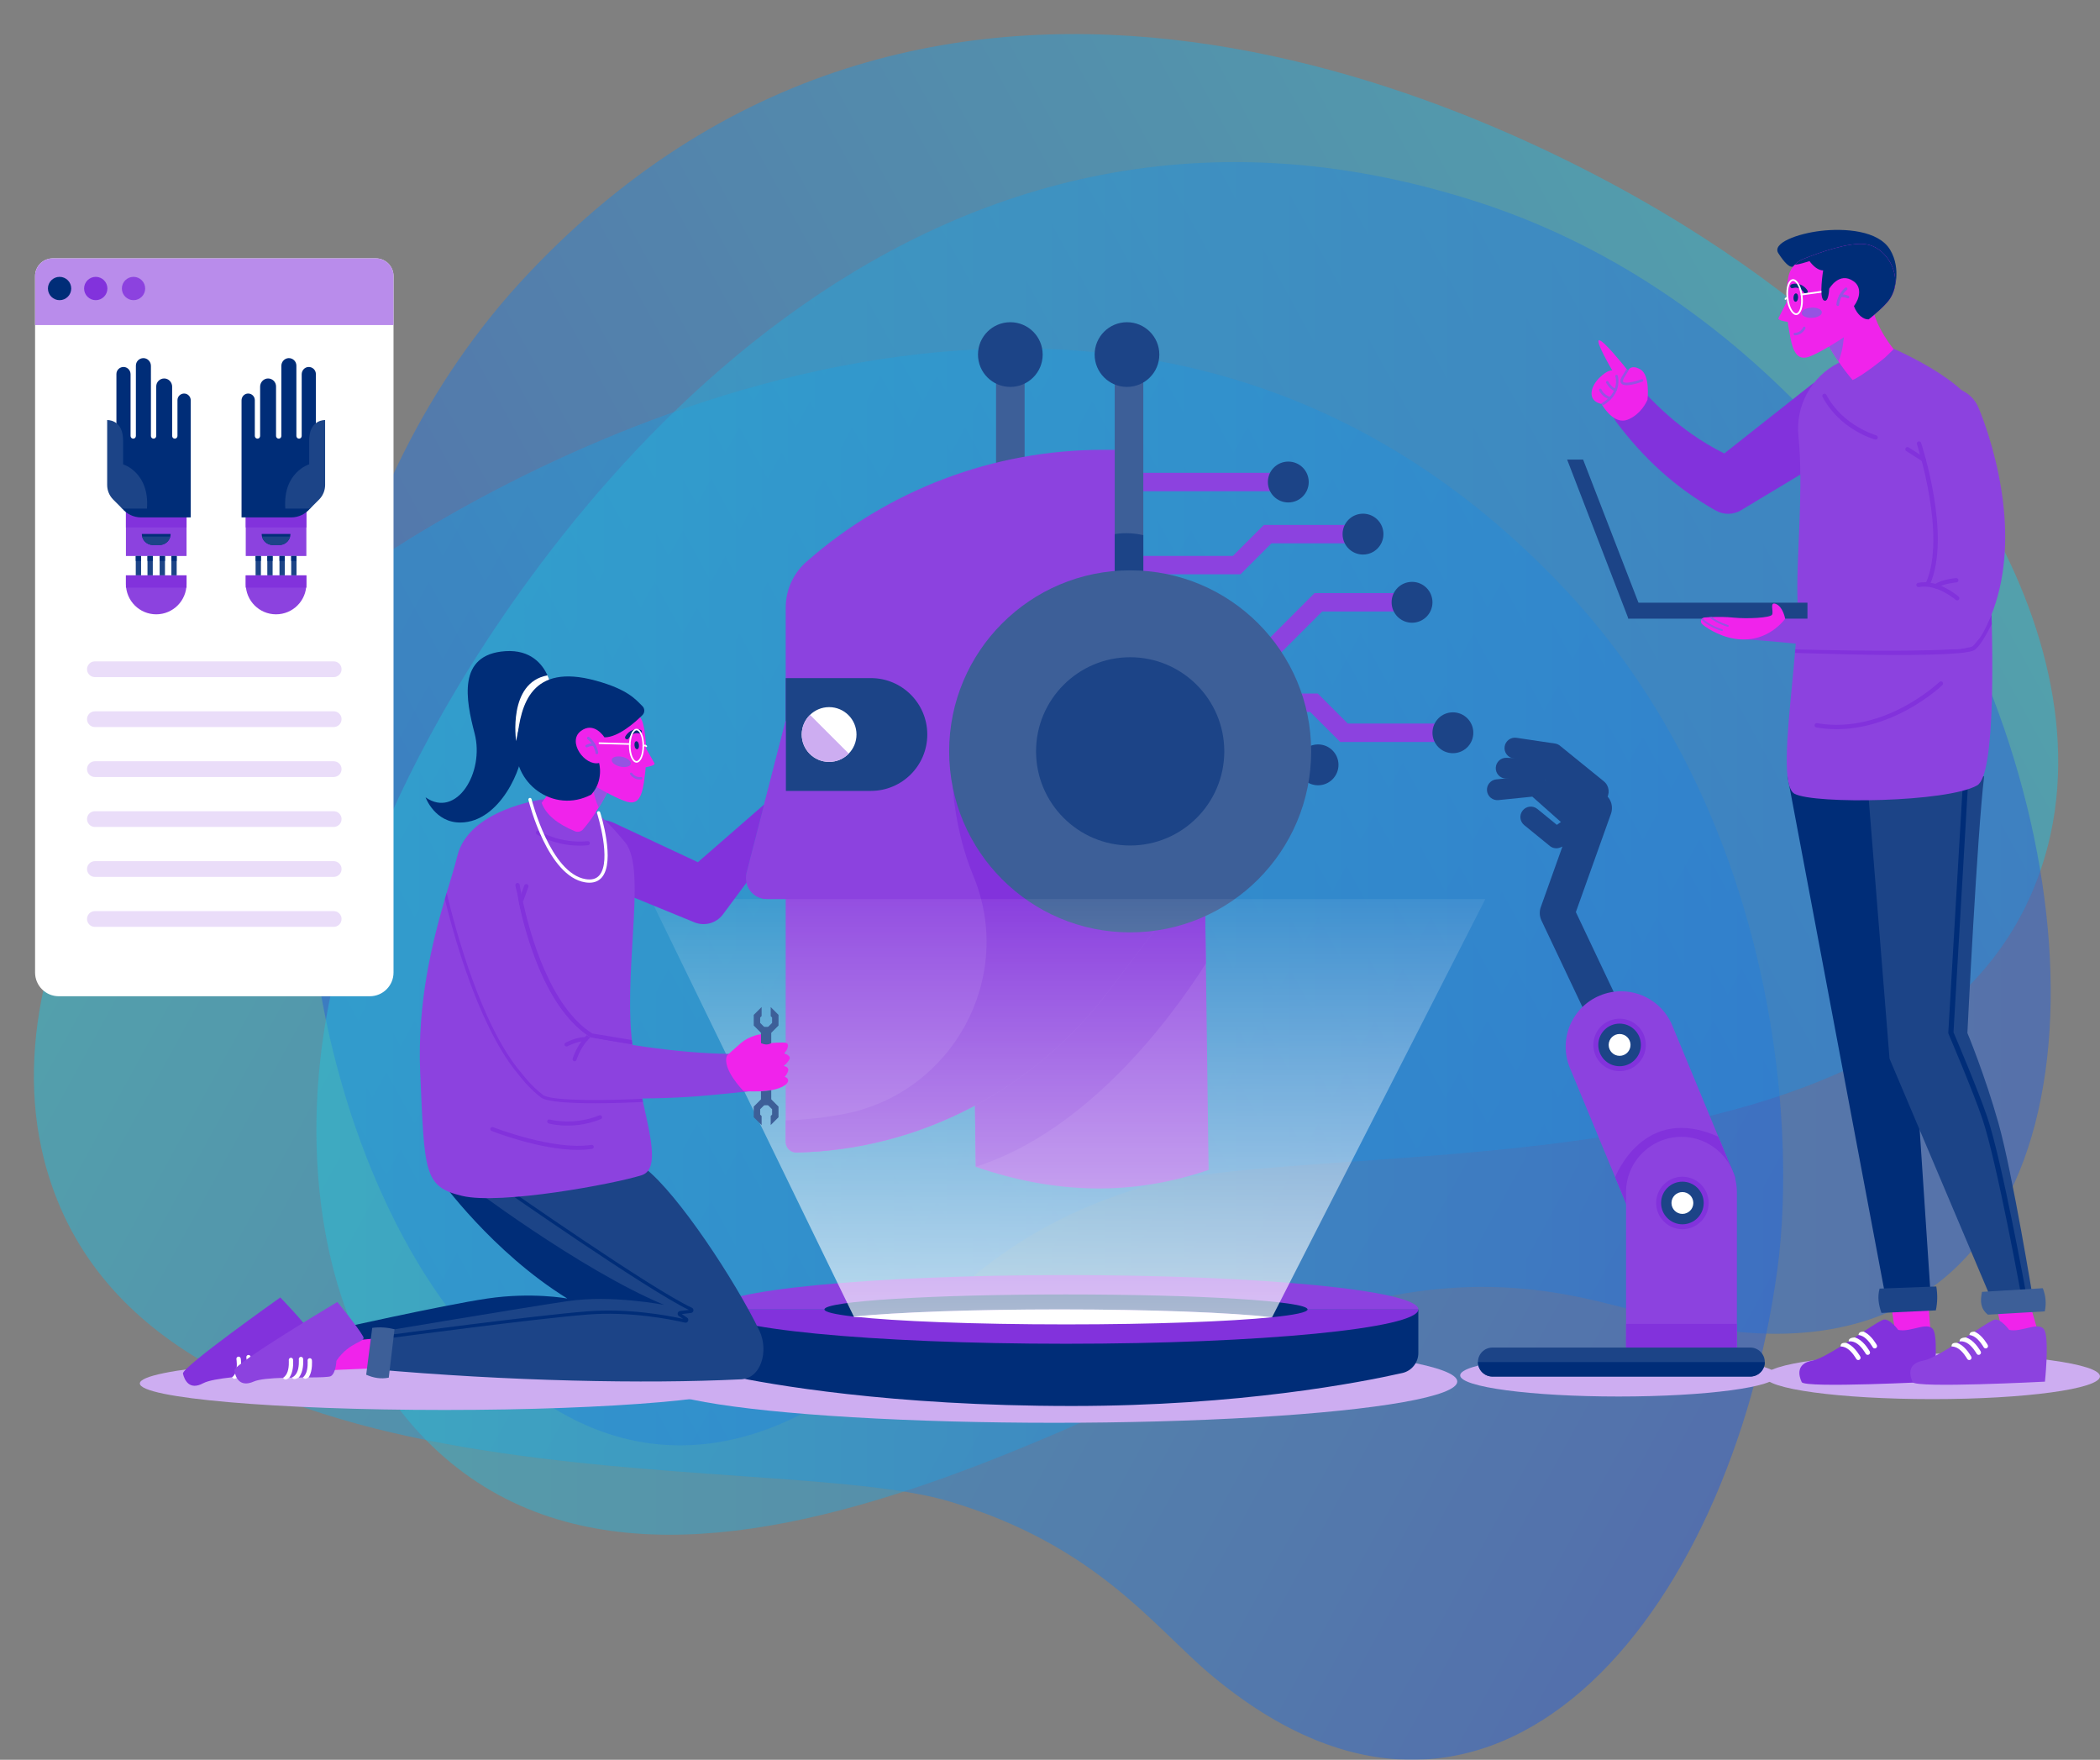
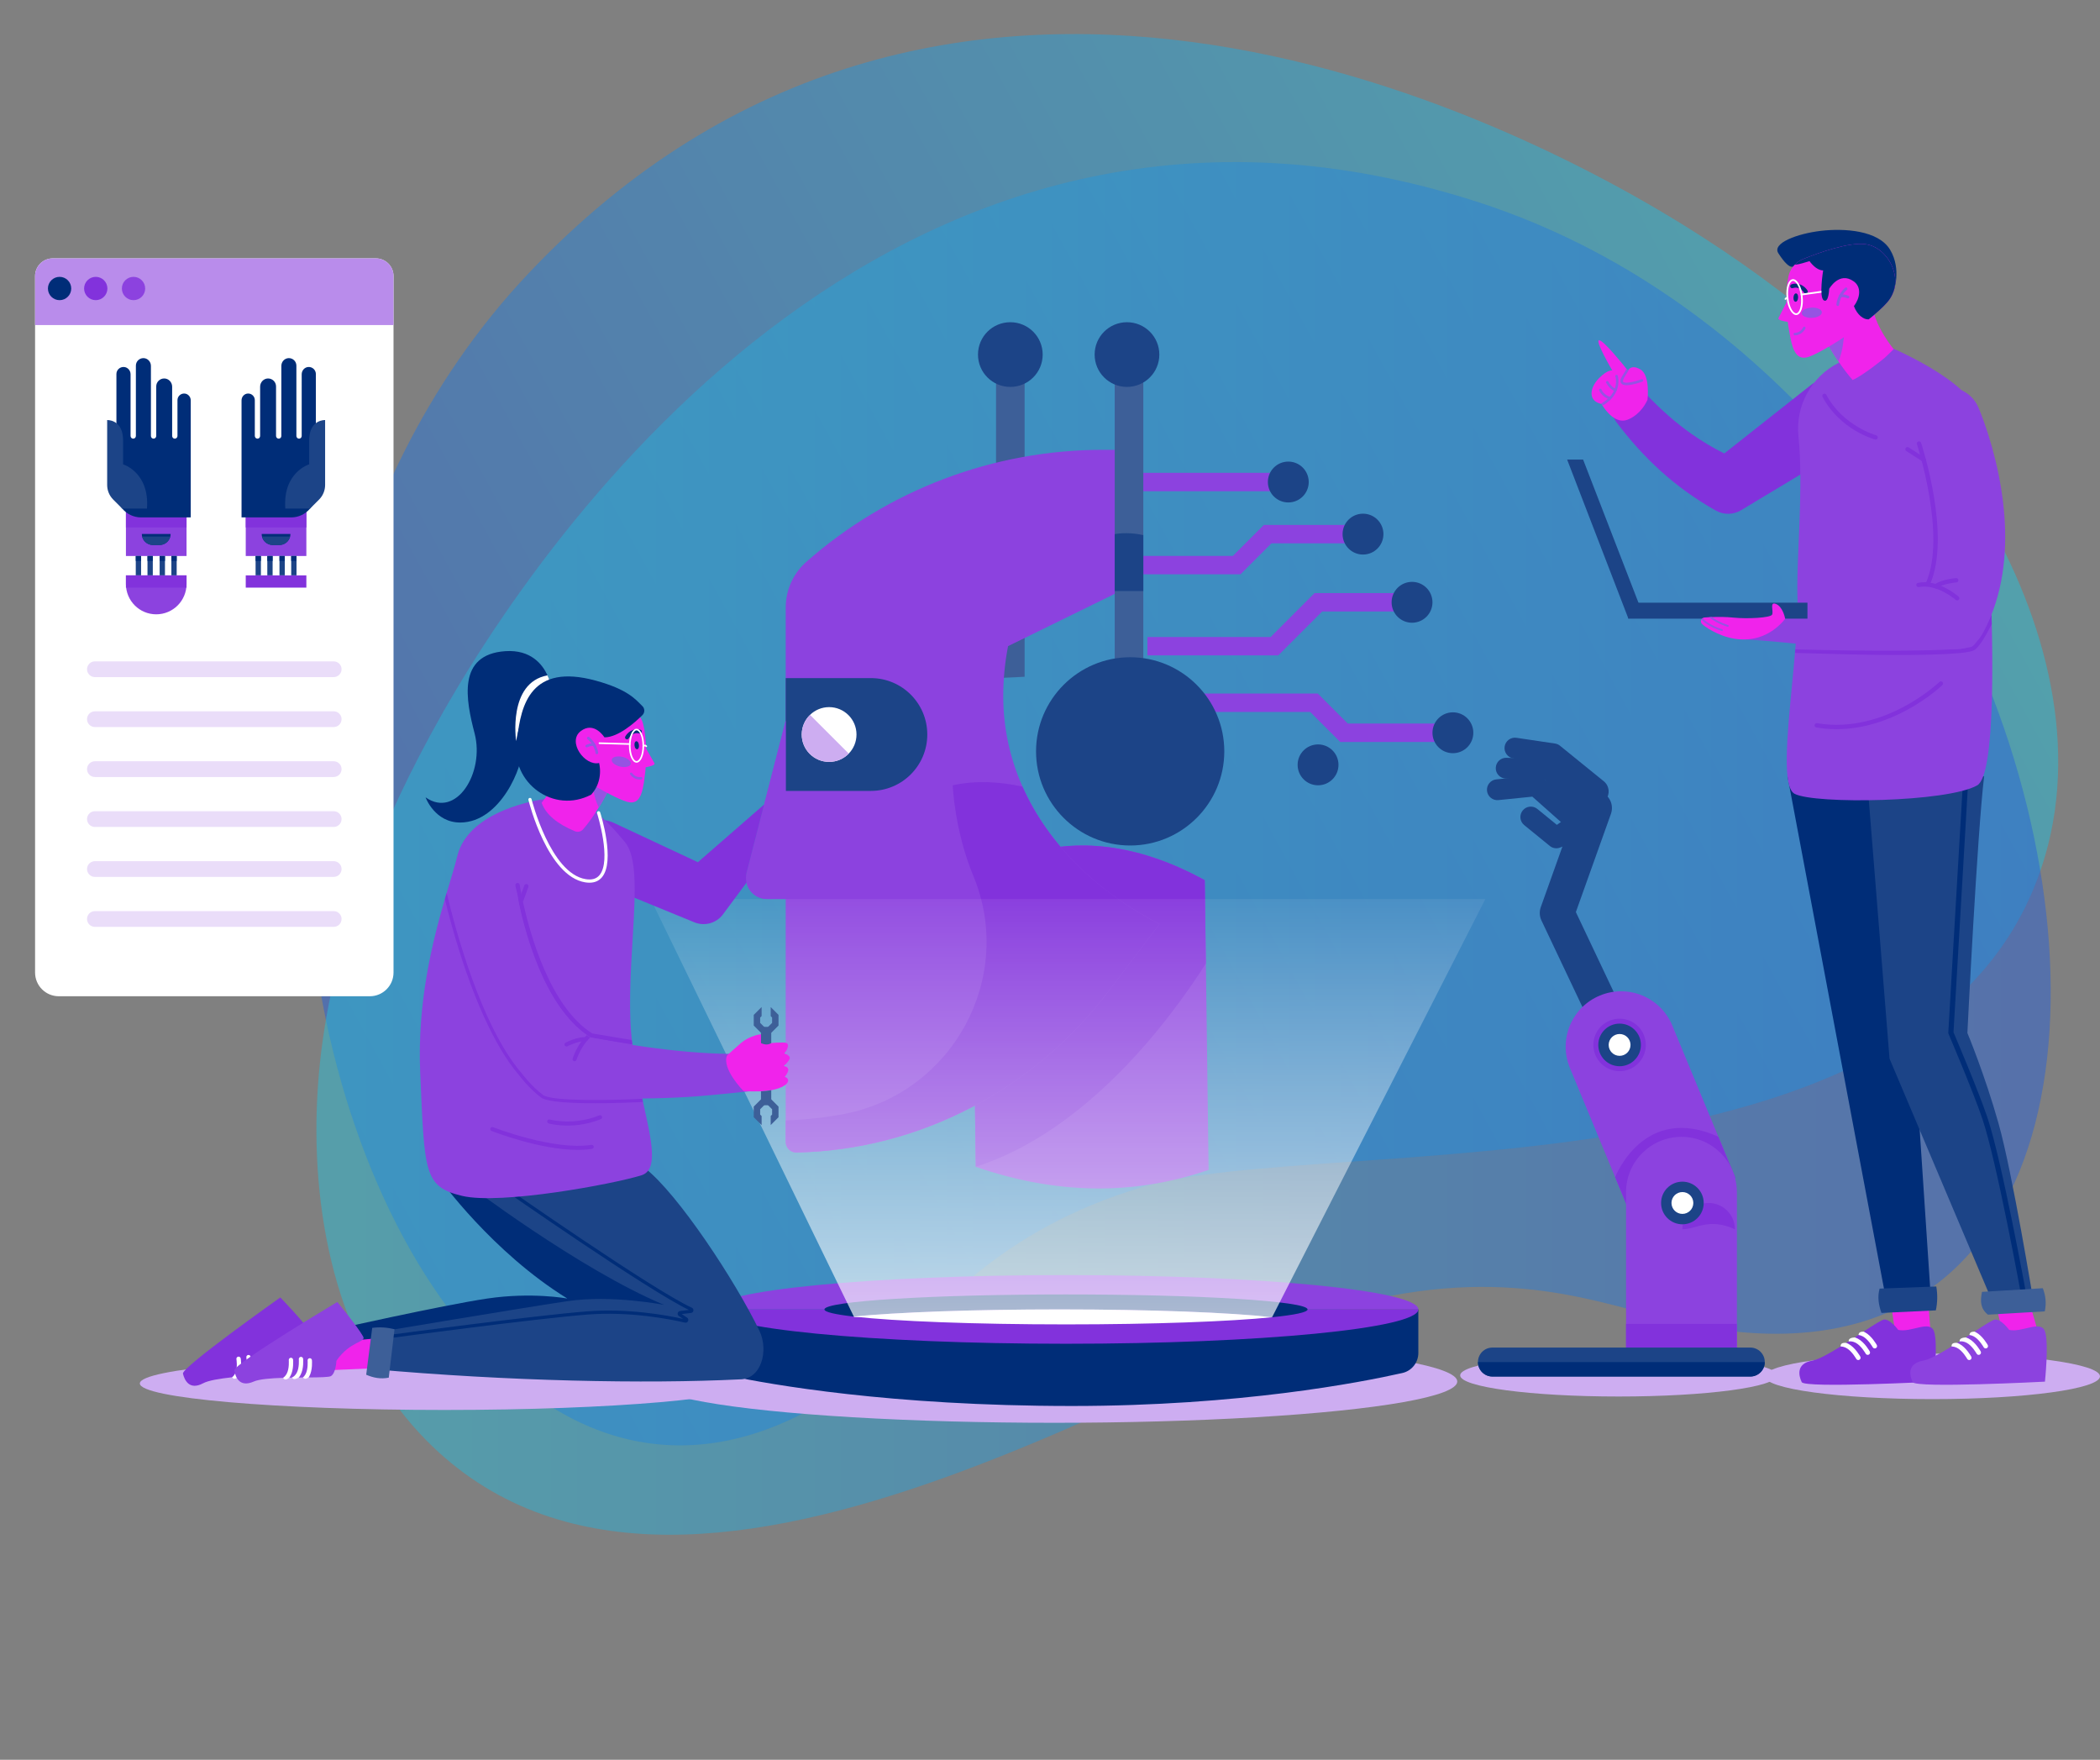
<svg xmlns="http://www.w3.org/2000/svg" x="0px" y="0px" width="362.719px" height="303.922px" viewBox="0 0 362.719 303.922" xml:space="preserve">
  <rect x="0" y="0" width="362.719" height="303.922" fill="#808080" stroke="none" />
  <g id="BACKGROUND" />
  <g id="OBJECTS">
    <g opacity="0.7">
      <linearGradient id="SVGID_1_" gradientUnits="userSpaceOnUse" x1="-324.483" y1="718.01" x2="-24.927" y2="718.01" gradientTransform="matrix(0.877 0.48 -0.48 0.877 670.076 -370.75)">
        <stop offset="0" style="stop-color:#00DCFE" />
        <stop offset="1" style="stop-color:#0050FE" />
      </linearGradient>
-       <path opacity="0.5" fill="url(#SVGID_1_)" d="M67.208,95.293c-17.935,11.582-34.632,25.797-46.189,43.84    S2.351,179.654,7.616,200.277c16.096,63.052,124.734,49.58,156.354,59.02c25.389,7.578,35.247,21.613,45.163,29.933    c48.656,40.818,89.656-10.216,97.84-69.866c3.643-26.546-1.055-79.774-36.73-117.664C199.176,26.228,102.873,72.262,67.208,95.293    z" />
      <linearGradient id="SVGID_2_" gradientUnits="userSpaceOnUse" x1="1241.494" y1="-201.889" x2="1541.05" y2="-201.889" gradientTransform="matrix(-0.877 0.48 0.48 0.877 1506.651 -370.75)">
        <stop offset="0" style="stop-color:#00DCFE" />
        <stop offset="1" style="stop-color:#0050FE" />
      </linearGradient>
      <path opacity="0.5" fill="url(#SVGID_2_)" d="M294.147,40.993c17.936,11.582,34.631,25.797,46.189,43.84    c11.557,18.042,18.666,40.521,13.402,61.144c-16.096,63.052-124.734,49.581-156.355,59.02    c-25.389,7.579-35.246,21.613-45.162,29.933c-48.657,40.818-89.657-10.215-97.84-69.866C50.739,138.518,55.436,85.289,91.112,47.4    C162.178-28.072,258.482,17.962,294.147,40.993z" />
      <linearGradient id="SVGID_3_" gradientUnits="userSpaceOnUse" x1="54.651" y1="146.525" x2="354.209" y2="146.525">
        <stop offset="0" style="stop-color:#00DCFE" />
        <stop offset="1" style="stop-color:#0050FE" />
      </linearGradient>
      <path opacity="0.47" fill="url(#SVGID_3_)" d="M74.354,126.909c-10.164,18.775-17.976,39.264-19.442,60.641    s3.1,44.507,17.626,60.063c44.413,47.562,133.215-16.454,165.481-23.37c25.906-5.553,41.295,2.019,53.989,4.55    c62.286,12.418,73.72-52.039,52.233-108.285c-9.561-25.03-39.256-69.455-88.75-85.54C156.904,2.927,94.566,89.573,74.354,126.909z    " />
    </g>
    <g>
      <g>
        <ellipse fill="#CDADF1" cx="279.57" cy="237.533" rx="27.364" ry="3.65" />
        <g>
          <g>
            <g>
              <path fill="#1C4487" d="M278.735,183.285c-0.723-0.259-1.347-0.792-1.701-1.54l-10.793-22.782        c-0.34-0.719-0.381-1.543-0.113-2.291l6.473-18.127c0.557-1.56,2.271-2.371,3.83-1.814s2.371,2.271,1.814,3.829l-6.057,16.959        l10.263,21.661c0.708,1.495,0.07,3.282-1.425,3.991C280.278,183.525,279.458,183.543,278.735,183.285z" />
            </g>
            <g>
              <path fill="#1C4487" d="M276.004,143.744l-6.313,2.542l-0.217,0.088c-0.62,0.249-1.3,0.122-1.784-0.271l-4.423-3.607        c-0.77-0.628-0.884-1.761-0.256-2.529c0.627-0.77,1.76-0.885,2.529-0.257l4.422,3.607l-2-0.184l5.537-3.956        c1.179-0.842,2.816-0.568,3.658,0.61c0.842,1.178,0.57,2.816-0.609,3.658C276.38,143.566,276.189,143.669,276.004,143.744z" />
              <path fill="#1C4487" d="M270.303,142.585l-6.169-5.475l1.317,0.396l-6.641,0.674c-0.988,0.1-1.869-0.62-1.97-1.607        c-0.101-0.988,0.619-1.87,1.606-1.971l6.642-0.674c0.464-0.047,0.905,0.088,1.252,0.347l0.065,0.049l6.604,4.944        c0.947,0.709,1.14,2.052,0.43,2.999c-0.709,0.947-2.052,1.141-2.999,0.431C270.395,142.662,270.346,142.623,270.303,142.585z" />
              <path fill="#1C4487" d="M272.583,139.791l-6.184-5.458l1.07,0.404l-7.384-0.271c-0.992-0.037-1.767-0.871-1.73-1.863        c0.036-0.993,0.87-1.768,1.862-1.731l7.385,0.271c0.381,0.014,0.729,0.146,1.012,0.359l0.059,0.044l6.588,4.961        c0.936,0.704,1.123,2.034,0.42,2.97c-0.705,0.936-2.035,1.123-2.971,0.418C272.667,139.863,272.622,139.826,272.583,139.791z" />
              <path fill="#1C4487" d="M274.018,138.298l-6.893-6.768l0.933,0.438l-6.659-0.992c-0.981-0.146-1.659-1.061-1.513-2.043        c0.146-0.982,1.062-1.66,2.043-1.513l6.659,0.992c0.324,0.048,0.616,0.182,0.855,0.374l0.077,0.063l7.5,6.087        c0.968,0.785,1.115,2.206,0.33,3.174c-0.786,0.968-2.206,1.115-3.174,0.33C274.122,138.396,274.067,138.346,274.018,138.298z" />
            </g>
            <path fill="#8C42DF" d="M299.746,203.43l-17.688,7.326l-3.505-8.46c0,0,0,0,0.001-0.002l-7.396-17.856       c-1.013-2.441-0.938-5.064-0.002-7.327c0.938-2.262,2.738-4.168,5.182-5.179c4.885-2.024,10.484,0.296,12.508,5.182       l7.953,19.203L299.746,203.43z" />
            <path fill="#8232DC" d="M299.746,203.43l-17.688,7.326l-3.087-7.452c0,0,0.418,1.011,0,0c0.099-0.154,4.93-12.787,17.826-6.987       h0.002L299.746,203.43z" />
          </g>
          <path fill="#8C42DF" d="M300,205.91v28.486h-19.145V205.91c0-2.643,1.072-5.037,2.804-6.77c1.732-1.731,4.126-2.804,6.769-2.804      C295.715,196.337,300,200.623,300,205.91z" />
          <g>
-             <path fill="#8232DC" d="M290.59,212.29c-2.499,0-4.531-2.032-4.531-4.531c0-2.498,2.032-4.531,4.531-4.531       c2.498,0,4.531,2.033,4.531,4.531C295.122,210.258,293.088,212.29,290.59,212.29z" />
+             <path fill="#8232DC" d="M290.59,212.29c0-2.498,2.032-4.531,4.531-4.531       c2.498,0,4.531,2.033,4.531,4.531C295.122,210.258,293.088,212.29,290.59,212.29z" />
            <circle fill="#1C4487" cx="290.589" cy="207.759" r="3.681" />
            <circle fill="#FFFFFF" cx="290.59" cy="207.759" r="1.886" />
          </g>
          <rect x="280.856" y="228.636" fill="#8232DC" width="19.137" height="4.095" />
          <g>
            <path fill="#1C4487" d="M304.819,235.231c0,0.691-0.279,1.316-0.731,1.769c-0.453,0.451-1.079,0.731-1.769,0.731h-44.543       c-1.38,0-2.5-1.119-2.5-2.5c0-0.69,0.281-1.316,0.732-1.77c0.452-0.453,1.076-0.731,1.768-0.731h44.543       C303.7,232.73,304.819,233.85,304.819,235.231z" />
            <path fill="#002D78" d="M304.819,235.231c0,0.691-0.279,1.316-0.731,1.769c-0.453,0.451-1.079,0.731-1.769,0.731h-44.543       c-1.38,0-2.5-1.119-2.5-2.5H304.819z" />
          </g>
          <g>
            <path fill="#8232DC" d="M278.218,184.73c-2.353-0.841-3.583-3.438-2.743-5.792c0.84-2.353,3.438-3.583,5.791-2.743       s3.584,3.438,2.744,5.791C283.169,184.34,280.571,185.57,278.218,184.73z" />
            <circle fill="#1C4487" cx="279.742" cy="180.462" r="3.68" />
            <circle fill="#FFFFFF" cx="279.742" cy="180.462" r="1.886" />
          </g>
        </g>
      </g>
      <g>
        <ellipse fill="#CDADF1" cx="182.099" cy="238.59" rx="69.605" ry="7.132" />
        <g>
          <g>
            <polygon fill="#3D5F98" points="172.04,62.676 172.04,117.112 176.976,116.881 176.976,62.676      " />
            <path fill="#1C4487" d="M172.04,92.239v9.83h4.937V92.42C175.78,92.151,174.013,91.92,172.04,92.239z" />
            <circle fill="#1C4487" cx="174.508" cy="61.235" r="5.587" />
            <g>
              <g>
                <path fill="#8C42DF" d="M167.889,152.445l0.652,49.066c13.512,4.664,26.924,5.11,40.216,0.534l-0.474-35.652l-0.193-14.38         C183.093,138.282,167.889,152.445,167.889,152.445z" />
                <path fill="#8232DC" d="M167.889,152.445l0.652,49.066c19.399-6.237,33.697-25.615,39.742-35.118l-0.193-14.38         C183.093,138.282,167.889,152.445,167.889,152.445z" />
              </g>
              <g>
                <g>
-                   <rect x="191.233" y="130.505" fill="#8C42DF" width="36.426" height="3.176" />
-                 </g>
+                   </g>
                <g>
                  <polygon fill="#8C42DF" points="198.958,119.777 198.958,122.953 226.295,122.953 231.481,128.139 250.949,128.139           250.949,124.963 232.796,124.963 227.61,119.777         " />
                </g>
                <g>
                  <polygon fill="#8C42DF" points="198.192,110.013 198.192,113.189 220.788,113.189 228.37,105.607 242.95,105.607           242.95,102.431 227.055,102.431 219.472,110.013         " />
                </g>
                <g>
                  <polygon fill="#8C42DF" points="196.717,96.009 196.717,99.186 214.257,99.186 219.612,93.832 235.422,93.832           235.422,90.656 218.295,90.656 212.942,96.009         " />
                </g>
                <g>
                  <rect x="177.762" y="81.659" fill="#8C42DF" width="44.758" height="3.176" />
                </g>
                <g>
                  <circle fill="#1C4487" cx="227.659" cy="132.093" r="3.529" />
                </g>
                <g>
                  <circle fill="#1C4487" cx="250.949" cy="126.551" r="3.529" />
                </g>
                <g>
                  <circle fill="#1C4487" cx="243.891" cy="104.019" r="3.529" />
                </g>
                <g>
                  <circle fill="#1C4487" cx="235.422" cy="92.244" r="3.529" />
                </g>
                <g>
                  <circle fill="#1C4487" cx="222.52" cy="83.247" r="3.529" />
                </g>
              </g>
              <path fill="#8C42DF" d="M132.488,155.262h3.22v41.957c0,1.026,0.84,1.848,1.867,1.824h0.018        c21.366-0.444,41.257-11.015,54.075-28.124l8.603-11.327c-10.633-5.481-19.213-13.709-23.662-23.737        c-2.141-4.821-3.326-10.06-3.326-15.614c0-2.866,0.271-5.761,0.832-8.65l22.652-11.1l-0.191-17.243        c0.391-2.633-0.316-5.563-3.503-5.563h-2.58c-18.925,0-37.133,6.925-51.242,19.365c-2.264,1.996-3.542,4.886-3.542,7.903        v19.479l-2.321,9.04l-0.674,2.626l-3.753,14.616C128.368,153.02,130.11,155.262,132.488,155.262z" />
              <g>
                <path fill="#1C4487" d="M135.708,117.112v19.479h14.715c5.381,0,9.741-4.36,9.741-9.739c0-2.689-1.091-5.126-2.853-6.888         c-1.762-1.762-4.199-2.853-6.888-2.853H135.708z" />
                <g>
                  <path fill="#FFFFFF" d="M138.479,126.852c0,2.613,2.117,4.73,4.729,4.73c1.329,0,2.531-0.548,3.391-1.432          c0.829-0.851,1.338-2.016,1.338-3.298c0-2.612-2.117-4.729-4.729-4.729c-1.281,0-2.447,0.51-3.298,1.338          C139.027,124.321,138.479,125.522,138.479,126.852z" />
                  <path fill="#CDADF1" d="M138.479,126.852c0,2.613,2.117,4.73,4.729,4.73c1.329,0,2.531-0.548,3.391-1.432l-6.688-6.688          C139.027,124.321,138.479,125.522,138.479,126.852z" />
                </g>
              </g>
              <path fill="#8C42DF" d="M132.488,155.262h3.22v-30.83l-2.321,9.04l-0.674,2.626l-3.753,14.616        C128.368,153.02,130.11,155.262,132.488,155.262z" />
              <path fill="#8232DC" d="M135.708,193.5v3.719c0,1.007,0.816,1.824,1.824,1.824h0.062        c21.367-0.444,41.257-11.016,54.076-28.124l8.602-11.327c-10.633-5.48-19.214-13.708-23.662-23.736        c-4.088-0.902-8.16-1.086-12.051-0.233c0,0,0.279,7.741,3.55,15.621c7.293,17.568-3.532,37.452-22.198,41.12        C142.798,192.975,139.405,193.372,135.708,193.5z" />
              <g>
                <polygon fill="#3D5F98" points="192.54,62.676 192.54,117.112 197.476,116.881 197.476,62.676        " />
                <path fill="#1C4487" d="M192.54,92.239v9.83h4.937V92.42C196.28,92.151,194.513,91.92,192.54,92.239z" />
                <g>
-                   <circle fill="#3D5F98" cx="195.206" cy="129.764" r="31.263" />
                  <path fill="#1C4487" d="M195.207,146.021c8.964,0,16.257-7.293,16.257-16.257c0-8.964-7.293-16.257-16.257-16.257          s-16.257,7.293-16.257,16.257C178.95,138.729,186.243,146.021,195.207,146.021z" />
                </g>
                <circle fill="#1C4487" cx="194.656" cy="61.235" r="5.587" />
              </g>
            </g>
          </g>
          <g>
            <g>
              <path fill="#002D78" d="M244.981,226.141v7.515c0,1.661-1.146,3.104-2.768,3.469c-7.223,1.632-28.111,5.693-57.09,5.693        c-31.427,0-52.239-3.744-59.245-5.227c-1.527-0.323-2.616-1.672-2.616-3.233v-8.217H244.981z" />
              <g>
                <path fill="#8C42DF" d="M184.122,220.209c33.611,0,60.859,2.655,60.859,5.932H123.262         C123.262,222.864,150.51,220.209,184.122,220.209z" />
                <path fill="#8232DC" d="M184.122,232.073c-33.612,0-60.859-2.656-60.859-5.933h121.719         C244.981,229.417,217.733,232.073,184.122,232.073z" />
              </g>
              <g>
                <path fill="#002D78" d="M147.472,227.378c-3.235-0.367-5.074-0.789-5.074-1.237c0-1.429,18.68-2.586,41.724-2.586         s41.725,1.157,41.725,2.586c0,0.495-2.24,0.957-6.123,1.35c-7.076-0.804-20.835-1.35-36.649-1.35         C168.006,226.141,154.806,226.636,147.472,227.378z" />
                <path fill="#FFFFFF" d="M147.472,227.378c7.334-0.742,20.535-1.237,35.602-1.237c15.814,0,29.573,0.546,36.649,1.35         c-7.334,0.742-20.535,1.237-35.602,1.237C168.307,228.728,154.549,228.182,147.472,227.378z" />
              </g>
              <linearGradient id="SVGID_4_" gradientUnits="userSpaceOnUse" x1="409.069" y1="266.328" x2="409.069" y2="147.246" gradientTransform="matrix(-1 0 0 1 593.538 0)">
                <stop offset="0" style="stop-color:#FFFFFF" />
                <stop offset="1" style="stop-color:#FFFFFF;stop-opacity:0" />
              </linearGradient>
              <polygon fill="url(#SVGID_4_)" points="219.727,227.475 256.557,155.268 112.381,155.268 147.526,227.475       " />
            </g>
          </g>
        </g>
      </g>
      <g>
        <ellipse fill="#CDADF1" cx="76.777" cy="238.927" rx="52.623" ry="4.579" />
        <g>
          <g>
            <g>
              <g>
                <path fill="#002D78" d="M75.983,203.665c0,0,9.021,12.59,22.006,20.596c0,0-6.077-1.145-13.821,0         c-7.744,1.146-27.456,5.573-27.456,5.573l-0.587,6.01l56.543,0.865c3.806,0.045,6.33-3.926,4.676-7.354         c-4.153-8.609-14.099-23.681-19.755-28.056L75.983,203.665z" />
              </g>
            </g>
            <g>
              <g>
                <g>
                  <g>
                    <path fill="#F023EB" d="M56.281,229.689l-4.683,0.814c0,0-2.114,2.947-4.396,5.511l8.708-1.055L56.281,229.689z" />
                  </g>
                </g>
              </g>
              <g>
                <g>
                  <g>
                    <path fill="#1C4487" d="M58.156,236.25c-1.353,0.378-2.513,0.45-3.793,0l0.376-7.514c1.386-0.391,2.571-0.318,3.854-0.097           L58.156,236.25z" />
                  </g>
                </g>
              </g>
              <g>
                <g>
                  <g>
                    <g>
                      <path fill="#8232DC" d="M31.602,237.23c-0.254-1.09,16.814-13.154,16.814-13.154s3.792,3.92,4.912,5.598            c0.648,0.972-2.199,0.911-4.279,4.535c0,0,0.089,2.132-0.743,2.714c-0.307,0.213-1.86,0.362-3.821,0.529            c-0.317,0.027-0.646,0.056-0.981,0.085c-0.234,0.02-0.471,0.04-0.71,0.062c-0.389,0.032-0.785,0.067-1.179,0.104            c-0.149,0.015-0.296,0.028-0.445,0.043l-0.001,0.001c-0.361,0.033-0.721,0.071-1.077,0.111            c-2.143,0.236-4.099,0.552-4.997,1.032C32.693,240.179,31.855,238.322,31.602,237.23z" />
                    </g>
                  </g>
                </g>
                <g>
                  <g>
                    <g>
                      <g>
                        <g>
                          <path fill="#FFFFFF" d="M41.614,237.703c0.268-0.163,0.558-0.435,0.76-0.883c0.412-0.916,0.181-2.365,0.179-2.38              c-0.017-0.099,0.007-0.194,0.06-0.271c0.055-0.082,0.143-0.142,0.248-0.16c0.205-0.033,0.397,0.105,0.43,0.31              c0.013,0.067,0.272,1.686-0.234,2.809c-0.079,0.176-0.169,0.332-0.264,0.472C42.334,237.9,41.9,238.088,41.614,237.703z              " />
                        </g>
                      </g>
                    </g>
                  </g>
                  <g>
                    <g>
                      <g>
                        <g>
                          <path fill="#FFFFFF" d="M43.503,237.537c0.149-0.151,0.291-0.349,0.404-0.601c0.413-0.92,0.181-2.366,0.178-2.381              c-0.017-0.098,0.007-0.194,0.06-0.271c0.055-0.081,0.143-0.142,0.249-0.159c0.204-0.034,0.397,0.104,0.43,0.309              c0.013,0.068,0.272,1.685-0.233,2.81c-0.033,0.073-0.068,0.145-0.105,0.209              C44.192,237.646,43.896,237.906,43.503,237.537z" />
                        </g>
                      </g>
                    </g>
                  </g>
                  <g>
                    <g>
                      <g>
                        <g>
                          <path fill="#FFFFFF" d="M40.092,237.858c0.207-0.167,0.414-0.406,0.567-0.749c0.413-0.92,0.18-2.364,0.178-2.379              c-0.016-0.1,0.007-0.196,0.06-0.273c0.055-0.081,0.143-0.142,0.249-0.158c0.204-0.033,0.398,0.104,0.43,0.309              c0.012,0.069,0.271,1.686-0.233,2.809c-0.053,0.118-0.112,0.229-0.172,0.33l-0.001,0.001              C40.737,238.16,40.366,238.26,40.092,237.858z" />
                        </g>
                      </g>
                    </g>
                  </g>
                </g>
              </g>
            </g>
          </g>
          <g>
            <g>
              <path fill="#1C4487" d="M80.111,204.067c0,0,19.929,15.182,34.617,21.298c0,0-8.996-1.791-16.74-0.646        c-7.744,1.145-32.763,5.347-32.763,5.347l-1.048,6.374c23.775,2.121,47.386,2.576,63.523,1.785        c3.806,0.044,5.118-4.984,3.464-8.412c-4.152-8.61-14.099-23.682-19.755-28.057L80.111,204.067z" />
            </g>
            <g>
              <path fill="#002D78" d="M67.57,231.064l-0.074-0.554c0.245-0.033,24.623-3.293,33.859-4.03        c7.026-0.561,13.696,0.646,16.638,1.3l-0.737-0.497c-0.166-0.112-0.243-0.31-0.196-0.505c0.047-0.194,0.206-0.336,0.404-0.36        l1.532-0.186c-7.25-3.473-32.271-20.965-32.526-21.144l0.321-0.458c0.258,0.181,25.874,18.09,32.706,21.219        c0.195,0.09,0.304,0.292,0.271,0.504c-0.033,0.212-0.199,0.372-0.413,0.398l-1.6,0.194l0.923,0.622        c0.193,0.13,0.263,0.37,0.17,0.583c-0.093,0.214-0.315,0.325-0.542,0.273c-2.644-0.612-9.583-1.973-16.908-1.388        C92.177,227.773,67.815,231.032,67.57,231.064z" />
            </g>
            <g>
              <g>
                <g>
                  <path fill="#F023EB" d="M65.667,231.068l-4.732,0.447c0,0-2.336,2.774-4.811,5.154l8.763-0.376L65.667,231.068z" />
                </g>
              </g>
              <g>
                <g>
                  <path fill="#3D5F98" d="M67.149,237.927c-1.378,0.271-2.656,0.039-3.898-0.509l1.039-8.09          c1.306-0.173,2.588-0.084,3.851,0.236L67.149,237.927z" />
                </g>
              </g>
              <g>
                <g>
                  <g>
                    <g>
                      <path fill="#8C42DF" d="M40.478,236.672c-0.168-1.106,17.784-11.812,17.784-11.812s3.477,4.203,4.463,5.962            c0.571,1.02-2.263,0.738-4.618,4.189c0,0-0.076,2.134-0.951,2.648c-0.322,0.188-1.883,0.217-3.851,0.232            c-0.318,0.002-0.648,0.004-0.985,0.008c-0.235,0.001-0.473,0.003-0.713,0.006c-0.39,0.002-0.787,0.008-1.184,0.014            c-0.149,0.002-0.297,0.005-0.447,0.008l-0.001,0.001c-0.363,0.006-0.725,0.016-1.082,0.027            c-2.155,0.069-4.13,0.232-5.062,0.642C41.337,239.695,40.646,237.78,40.478,236.672z" />
                    </g>
                  </g>
                </g>
                <g>
                  <g>
                    <g>
                      <g>
                        <path fill="#FFFFFF" d="M50.423,237.92c0.28-0.143,0.59-0.391,0.826-0.822c0.482-0.881,0.364-2.344,0.363-2.358             c-0.01-0.1,0.022-0.193,0.081-0.266c0.061-0.078,0.154-0.13,0.26-0.141c0.207-0.018,0.388,0.136,0.405,0.342             c0.007,0.068,0.142,1.701-0.451,2.782c-0.092,0.169-0.194,0.318-0.3,0.449C51.126,238.172,50.678,238.325,50.423,237.92z             " />
                      </g>
                    </g>
                  </g>
                  <g>
                    <g>
                      <g>
                        <path fill="#FFFFFF" d="M52.32,237.9c0.16-0.14,0.317-0.325,0.449-0.567c0.483-0.885,0.364-2.345,0.362-2.36             c-0.008-0.099,0.022-0.192,0.081-0.266c0.062-0.077,0.154-0.13,0.26-0.139c0.207-0.019,0.388,0.134,0.405,0.341             c0.007,0.069,0.14,1.7-0.451,2.782c-0.038,0.071-0.079,0.139-0.121,0.201C52.998,238.063,52.683,238.3,52.32,237.9z" />
                      </g>
                    </g>
                  </g>
                  <g>
                    <g>
                      <g>
                        <path fill="#FFFFFF" d="M48.894,237.956c0.219-0.15,0.444-0.372,0.623-0.703c0.483-0.885,0.363-2.343,0.362-2.357             c-0.008-0.101,0.022-0.195,0.081-0.268c0.062-0.077,0.154-0.13,0.26-0.14c0.206-0.017,0.389,0.136,0.405,0.342             c0.006,0.069,0.139,1.701-0.451,2.782c-0.062,0.113-0.129,0.219-0.197,0.315l-0.001,0.001             C49.513,238.308,49.135,238.378,48.894,237.956z" />
                      </g>
                    </g>
                  </g>
                </g>
              </g>
            </g>
          </g>
          <g>
            <g>
              <path fill="#8232DC" d="M101.766,151.844l17.61,7.213l0.563,0.232c1.726,0.705,3.777,0.188,4.94-1.382l4.058-5.466        c-0.127-0.547-0.13-1.136,0.022-1.728l3.023-11.775l-11.42,9.95l-0.018,0.017l-0.369-0.171l-0.58-0.271l-0.057-0.027        l-13.508-6.321c-0.072-0.033-0.163-0.073-0.236-0.105c-2.717-1.11-5.82,0.188-6.93,2.904        C97.752,147.63,99.053,150.733,101.766,151.844z" />
            </g>
          </g>
          <g>
            <g>
              <g>
                <path fill="#8C42DF" d="M72.58,185.28c0.755,17.247,0.605,19.675,7.249,21.256c6.644,1.579,26.122-2.044,30.954-3.556         c2.971-0.928,1.765-5.967,0.277-12.66c-0.042-0.183-0.082-0.366-0.123-0.553c-0.628-2.833-1.287-5.943-1.693-9.151         c-0.009-0.076-0.019-0.153-0.028-0.23c-0.017-0.138-0.033-0.276-0.049-0.414c-0.004-0.043-0.011-0.088-0.015-0.132         c-0.009-0.073-0.017-0.148-0.024-0.222c-0.015-0.141-0.03-0.28-0.043-0.421c-0.094-0.926-0.163-1.858-0.201-2.791         c-0.027-0.646-0.043-1.297-0.049-1.948c-0.006-0.306-0.009-0.611-0.009-0.919c-0.006-1.347,0.021-2.701,0.067-4.048         c0.014-0.418,0.029-0.835,0.046-1.25c0-0.014,0.002-0.023,0.003-0.034c0.031-0.763,0.069-1.52,0.109-2.271         c0.067-1.29,0.144-2.561,0.22-3.801c0.016-0.291,0.034-0.577,0.051-0.864c0.432-7.251,0.701-13.374-1.384-15.844         c-3.467-4.103-7.156-8.436-14.293-7.354c0,0-12.698,1.683-14.661,9.773c-0.398,1.646-1.068,3.785-1.829,6.35         c-0.105,0.354-0.211,0.715-0.319,1.084C74.691,162.624,72.045,173.095,72.58,185.28z" />
              </g>
            </g>
            <g>
              <path fill="#8232DC" d="M90.072,155.731c0.153,0,0.296-0.094,0.352-0.246l0.838-2.306c0.071-0.194-0.03-0.41-0.224-0.48        s-0.409,0.029-0.48,0.224l-0.838,2.307c-0.071,0.194,0.03,0.409,0.224,0.479C89.986,155.725,90.029,155.731,90.072,155.731z" />
            </g>
            <g>
              <path fill="#8232DC" d="M89.021,152.913c0.003,0.024,0.169,1.124,0.547,2.87c0.001,0.004,0.001,0.007,0.003,0.012        c0.004,0.021,0.009,0.042,0.012,0.063v0.006c0.435,1.998,1.133,4.813,2.167,7.817c2.638,7.689,6.077,12.897,10.214,15.477        c0.043,0.025,0.09,0.043,0.138,0.052l7.114,1.177c-0.017-0.138-0.033-0.276-0.049-0.414c-0.004-0.043-0.011-0.088-0.015-0.132        c-0.009-0.073-0.017-0.148-0.024-0.222l-6.83-1.136c-7.24-4.571-10.713-16.994-11.965-22.718v-0.001        c-0.114-0.526-0.211-0.994-0.291-1.396v-0.001c-0.188-0.959-0.275-1.531-0.28-1.564c-0.03-0.204-0.22-0.345-0.427-0.314        C89.131,152.52,88.99,152.71,89.021,152.913z" />
            </g>
            <line fill="#8232DC" x1="101.585" y1="179.346" x2="109.244" y2="180.616" />
            <g>
              <g>
                <g>
-                   <path fill="#8232DC" d="M100.125,146.044c-4.294,0-7.265-1.854-7.402-1.94c-0.163-0.104-0.211-0.319-0.108-0.482          c0.104-0.163,0.32-0.211,0.482-0.107c0.05,0.031,3.606,2.234,8.408,1.764c0.191-0.018,0.363,0.122,0.382,0.314          c0.019,0.191-0.122,0.362-0.314,0.382C101.076,146.022,100.593,146.044,100.125,146.044z" />
-                 </g>
+                   </g>
              </g>
            </g>
            <g>
              <g>
                <g>
                  <path fill="#8232DC" d="M111.06,190.32c-1.562,0.076-4.905,0.215-8.279,0.215c-4.121,0-8.291-0.206-9.329-0.988          c-2.066-1.555-3.644-3.648-3.772-3.82c-4.553-5.294-7.999-14.153-10.088-20.652c-1.247-3.879-2.174-7.403-2.755-9.793          c0.108-0.369,0.214-0.73,0.319-1.084c1.427,6.04,5.914,22.992,12.955,31.171l0.013,0.017          c0.017,0.021,1.622,2.177,3.665,3.715c1.547,1.165,12.109,0.912,17.15,0.668C110.978,189.953,111.018,190.138,111.06,190.32          z" />
                </g>
              </g>
            </g>
            <g>
              <g>
                <g>
                  <path fill="#8232DC" d="M102.411,193.756c-4.114,1.231-7.491,0.307-7.648,0.263c-0.186-0.052-0.293-0.245-0.241-0.432          c0.053-0.186,0.246-0.293,0.431-0.241c0.057,0.016,4.095,1.107,8.561-0.72c0.178-0.071,0.383,0.013,0.456,0.191          c0.073,0.179-0.012,0.383-0.191,0.456C103.316,193.462,102.859,193.622,102.411,193.756z" />
                </g>
              </g>
            </g>
            <g>
              <g>
                <g>
                  <path fill="#8232DC" d="M99.789,198.59c-6.498,0-14.501-3.122-14.882-3.271c-0.18-0.071-0.268-0.274-0.197-0.453          c0.071-0.18,0.274-0.269,0.454-0.197c0.104,0.041,10.449,4.076,16.987,3.055c0.192-0.029,0.37,0.101,0.399,0.292          c0.03,0.19-0.101,0.369-0.292,0.398C101.475,198.536,100.645,198.59,99.789,198.59z" />
                </g>
              </g>
            </g>
          </g>
          <g>
            <g>
              <path fill="#FFFFFF" d="M101.81,152.446c-0.235,0-0.482-0.021-0.741-0.063c-6.461-1.052-9.667-13.701-9.8-14.238        c-0.037-0.15,0.054-0.302,0.204-0.339c0.149-0.037,0.301,0.054,0.338,0.204c0.032,0.128,3.249,12.828,9.348,13.821        c1.058,0.172,1.833-0.046,2.367-0.666c2.179-2.525-0.368-10.624-0.395-10.705c-0.047-0.147,0.035-0.305,0.182-0.352        s0.304,0.034,0.351,0.182c0.11,0.345,2.666,8.48,0.286,11.24C103.424,152.14,102.707,152.446,101.81,152.446z" />
            </g>
          </g>
          <g>
            <g>
              <g>
                <path fill="#002D78" d="M95.013,117.828c-0.229,0.126-0.544,0.32-0.907,0.601c-1.153,0.25-2.01,1.439-2.621,2.979         c-0.991,2.491-1.335,5.892-1.246,7.684c0.161,3.217-3.784,12.881-10.672,12.961c-4.473,0.052-6.062-4.349-6.062-4.349         c5.316,3.736,10.237-4.276,8.471-11.04c-1.495-5.716-3.077-13.625,5.291-14.203c4.437-0.306,6.439,2.301,7.301,4.177         C94.778,117.095,94.92,117.51,95.013,117.828z" />
              </g>
              <g>
                <path fill="#FFFFFF" d="M95.013,117.828c-0.229,0.126-0.544,0.32-0.907,0.601c-1.153,0.25-2.01,1.439-2.621,2.979         c-0.955,1.543-1.842,3.671-2.336,6.578c0,0-1.501-10.088,5.418-11.349C94.778,117.095,94.92,117.51,95.013,117.828z" />
              </g>
            </g>
            <g>
              <g>
                <g>
                  <path fill="#F023EB" d="M105.669,135.372c0,0-0.188,0.391-0.516,1.021c-0.018,0.035-0.037,0.07-0.056,0.107          c-0.003,0.007-0.008,0.014-0.011,0.022c-0.235,0.444-0.534,0.995-0.882,1.604c-0.126,0.221-0.258,0.449-0.397,0.684          c-0.125,0.211-0.255,0.427-0.389,0.644c-0.793,1.29-1.734,2.671-2.718,3.79c-0.348,0.396-0.914,0.518-1.4,0.314          c-2.974-1.242-5.006-2.838-5.75-4.919c0,0,3.73-4.468,3.864-8.729L105.669,135.372z" />
                </g>
              </g>
              <g>
                <path fill="#9653E2" d="M105.154,136.393c-0.018,0.035-0.037,0.07-0.056,0.107c-0.003,0.007-0.008,0.014-0.011,0.022         c-0.235,0.444-0.534,0.995-0.882,1.604c-0.126,0.221-0.258,0.449-0.397,0.684c-0.125,0.211-0.255,0.427-0.389,0.644         c-0.892-1.688-1.129-4.403-1.152-4.462L105.154,136.393z" />
              </g>
            </g>
            <g>
              <g>
                <path fill="#F023EB" d="M111.213,135.184c-0.054,0.324-0.113,0.636-0.175,0.934c-0.41,1.936-1.176,2.589-2.282,2.454         c-1.984-0.242-10.583-5.144-13.867-8.516c-3.283-3.37-0.75-9.065,3.068-9.83c2.717-0.543,7.794,1.016,10.493,1.958         c1.309,0.457,2.313,1.536,2.644,2.885c0.305,1.245,0.462,2.706,0.504,4.211v0.003c0,0,0,0,0.001,0.001         c0.047,0.082,1.217,2.125,1.444,2.541c0.181,0.328-0.975,0.588-1.52,0.69c-0.018,0.234-0.038,0.47-0.061,0.701         L111.213,135.184z" />
              </g>
            </g>
            <g>
              <g>
                <path fill="#9653E2" d="M110.456,134.634c-0.995,0-1.584-0.842-1.612-0.881c-0.065-0.096-0.041-0.226,0.054-0.292         c0.096-0.065,0.226-0.042,0.292,0.054c0.026,0.037,0.599,0.843,1.518,0.677c0.113-0.02,0.223,0.055,0.244,0.169         s-0.055,0.224-0.169,0.244C110.669,134.624,110.56,134.634,110.456,134.634z" />
              </g>
            </g>
            <g>
              <ellipse transform="matrix(0.974 0.225 -0.225 0.974 32.388 -20.784)" fill="#9653E2" cx="107.323" cy="131.614" rx="1.685" ry="0.861" />
            </g>
            <g>
              <g>
                <ellipse transform="matrix(0.994 -0.109 0.109 0.994 -13.414 12.807)" fill="#002D78" cx="110.027" cy="128.664" rx="0.384" ry="0.696" />
              </g>
            </g>
            <g>
              <g>
                <path fill="#002D78" d="M108.28,127.691c-0.049-0.002-0.098-0.015-0.144-0.04c-0.162-0.087-0.222-0.289-0.135-0.451         c0.305-0.566,1.243-1.539,2.604-1.168c0.178,0.048,0.282,0.231,0.234,0.408c-0.048,0.177-0.23,0.282-0.408,0.234         c-1.2-0.326-1.819,0.794-1.845,0.842C108.524,127.632,108.403,127.696,108.28,127.691z" />
              </g>
            </g>
            <g>
              <g>
                <g>
                  <g>
                    <path fill="#9653E2" d="M103.08,130.253c-0.108-0.006-0.2-0.086-0.217-0.197c-0.23-1.546-1.379-2.385-1.391-2.393           c-0.104-0.075-0.128-0.219-0.054-0.323c0.074-0.104,0.218-0.128,0.322-0.055c0.054,0.039,1.32,0.955,1.581,2.702           c0.019,0.126-0.068,0.244-0.194,0.263C103.111,130.253,103.095,130.254,103.08,130.253z" />
                  </g>
                </g>
              </g>
              <g>
                <g>
                  <g>
                    <path fill="#9653E2" d="M101.333,129.079c-0.082-0.004-0.158-0.051-0.196-0.13c-0.056-0.115-0.008-0.253,0.106-0.309           c0.032-0.016,0.792-0.382,1.397-0.252c0.125,0.026,0.205,0.149,0.178,0.274s-0.149,0.205-0.275,0.178           c-0.372-0.08-0.918,0.129-1.097,0.216C101.41,129.073,101.371,129.081,101.333,129.079z" />
                  </g>
                </g>
              </g>
            </g>
            <g>
              <g>
                <g>
                  <path fill="#002D78" d="M110.958,123.507c-1.309,1.292-4.192,3.842-6.557,3.835c0,0-1.781-2.872-4.114-1.062          c-2.333,1.81,0.69,6.059,3.191,5.494c0,0,0.863,2.999-1.36,5.458c-0.193,0.1-0.387,0.193-0.582,0.28          c-6.566,2.919-13.677-2.932-12.199-9.964c0.004-0.019,0.007-0.031,0.008-0.039c0.001-0.004,0.001-0.007,0.001-0.007          c0.624-5.736,2.353-13.034,13.581-9.947c5.593,1.539,6.875,3.272,8.027,4.389          C111.396,122.37,111.394,123.077,110.958,123.507z" />
                </g>
              </g>
            </g>
            <g>
              <g>
                <g>
                  <path fill="#FFFFFF" d="M109.944,131.717c-0.735,0-1.311-1.287-1.311-2.929s0.576-2.928,1.311-2.928          c0.735,0,1.311,1.286,1.311,2.928S110.679,131.717,109.944,131.717z M109.944,126.14c-0.488,0-1.031,1.088-1.031,2.648          c0,1.561,0.543,2.649,1.031,2.649c0.499,0,1.032-1.064,1.032-2.649S110.442,126.14,109.944,126.14z" />
                </g>
              </g>
              <g>
                <g>
                  <path fill="#FFFFFF" d="M111.115,129.025c-0.031,0-0.063-0.011-0.089-0.032c-0.06-0.049-0.068-0.137-0.019-0.197          c0.016-0.019,0.16-0.186,0.371-0.187c0.093-0.001,0.228,0.031,0.359,0.186c0.05,0.059,0.043,0.147-0.015,0.197          c-0.059,0.05-0.147,0.043-0.197-0.016c-0.05-0.058-0.105-0.089-0.145-0.087c-0.082,0-0.157,0.085-0.158,0.086          C111.195,129.008,111.155,129.025,111.115,129.025z" />
                </g>
              </g>
              <g>
                <g>
                  <path fill="#FFFFFF" d="M108.777,128.638c-0.001,0-0.002,0-0.004,0l-5.237-0.146c-0.077-0.002-0.138-0.066-0.136-0.144          c0.002-0.078,0.061-0.142,0.144-0.136l5.237,0.146c0.077,0.002,0.138,0.066,0.136,0.144          C108.915,128.578,108.853,128.638,108.777,128.638z" />
                </g>
              </g>
            </g>
          </g>
          <g>
            <g>
              <g>
                <g>
                  <path fill="#8C42DF" d="M83.383,150.17c2.888-0.422,5.572,1.566,6.016,4.444l0.027,0.168l0.057,0.373l0.075,0.448          c0.055,0.305,0.112,0.614,0.174,0.924c0.123,0.621,0.258,1.246,0.405,1.869c0.293,1.248,0.63,2.491,1.005,3.715          c0.75,2.449,1.659,4.83,2.744,7.058c1.085,2.226,2.349,4.3,3.798,6.081c1.121,1.377,2.351,2.571,3.671,3.521          c0.179,0.129,0.358,0.253,0.54,0.372l0.073,0.016l0.396,0.081c0.597,0.121,1.198,0.239,1.802,0.353          c1.205,0.228,2.418,0.441,3.633,0.641c2.431,0.4,4.873,0.748,7.317,1.03c2.443,0.283,4.89,0.501,7.332,0.632          c1.186,0.064,2.368,0.1,3.549,0.118l3.404,6.455c-1.126,0.146-5.657,0.571-6.781,0.679          c-2.614,0.248-5.224,0.401-7.831,0.486c-2.608,0.086-5.212,0.104-7.818,0.063c-1.303-0.02-2.605-0.054-3.912-0.104          c-0.653-0.025-1.307-0.055-1.964-0.088l-0.991-0.057l-0.5-0.032c-0.173-0.011-0.329-0.021-0.531-0.039          c-0.513-0.044-0.992-0.189-1.421-0.413l-0.489-0.261c-0.763-0.451-1.5-0.938-2.207-1.453          c-0.703-0.519-1.375-1.066-2.021-1.636c-0.64-0.57-1.248-1.166-1.831-1.775c-0.58-0.61-1.128-1.241-1.653-1.881          c-2.088-2.57-3.739-5.327-5.11-8.137c-1.369-2.813-2.459-5.688-3.352-8.597c-0.444-1.455-0.842-2.919-1.188-4.398          c-0.175-0.739-0.337-1.483-0.485-2.238c-0.075-0.377-0.147-0.756-0.215-1.142l-0.099-0.589l-0.047-0.305l-0.053-0.359          C78.473,153.29,80.481,150.594,83.383,150.17z" />
                </g>
              </g>
              <g>
                <g>
                  <path fill="#8232DC" d="M101.967,179.158c-0.182,0.166-0.353,0.342-0.515,0.525c-0.007,0.009-0.014,0.017-0.021,0.025          c-1.273,1.468-1.846,3.302-1.855,3.328c-0.046,0.15-0.184,0.247-0.334,0.247c-0.033,0-0.068-0.006-0.102-0.016          c-0.185-0.057-0.289-0.251-0.232-0.436c0.031-0.103,0.488-1.562,1.507-2.969c0.182-0.255,0.383-0.507,0.604-0.747          c0.106-0.118,0.218-0.234,0.335-0.347c0.179,0.129,0.358,0.253,0.54,0.372L101.967,179.158z" />
                </g>
              </g>
              <g>
                <g>
                  <path fill="#8232DC" d="M97.845,180.733c-0.127,0-0.25-0.069-0.312-0.19c-0.088-0.171-0.021-0.382,0.151-0.47          c0.084-0.044,2.082-1.062,3.518-0.948c0.192,0.015,0.336,0.183,0.321,0.375c-0.015,0.193-0.184,0.335-0.376,0.321          c-1.237-0.098-3.124,0.863-3.143,0.873C97.954,180.721,97.899,180.733,97.845,180.733z" />
                </g>
              </g>
            </g>
            <g>
              <path fill="#F023EB" d="M125.571,182.294c0,0,1.208-1.134,2.457-2.199c1.249-1.065,3.508-1.753,4.197-1.403        c0.69,0.35,0.663,1.479,0.663,1.479s1.061-0.13,2.422-0.13c1.686,0,0.174,1.888,0.174,1.888s1.024,0.34,0.924,0.84        c-0.1,0.499-0.999,1.323-0.999,1.323s0.749,0.149,0.749,0.649c0,0.499-0.599,1.224-0.599,1.224s0.924,0.3,0.424,1.049        s-2.13,1.254-3.779,1.403c-1.648,0.149-3.767,0.022-3.767,0.022S124.627,184.604,125.571,182.294z" />
              <g>
                <g>
                  <polygon fill="#3D5F98" points="133.36,175.733 133.118,175.49 133.118,173.924 134.468,175.274 134.468,177.114           133.215,178.366 132.432,177.584 133.36,176.655         " />
                </g>
                <g>
                  <polygon fill="#3D5F98" points="131.549,173.915 131.549,175.48 131.297,175.733 131.297,176.655 132.225,177.584           131.442,178.366 130.189,177.114 130.189,175.274         " />
                </g>
                <path fill="#3D5F98" d="M131.438,180.146v-2.797h1.775v2.797C132.672,180.49,132.073,180.439,131.438,180.146z" />
              </g>
              <g>
                <g>
                  <polygon fill="#3D5F98" points="133.36,192.493 133.118,192.736 133.118,194.302 134.468,192.952 134.468,191.112           133.215,189.859 132.432,190.643 133.36,191.571         " />
                </g>
                <g>
                  <polygon fill="#3D5F98" points="131.549,194.312 131.549,192.745 131.297,192.493 131.297,191.571 132.225,190.643           131.442,189.859 130.189,191.112 130.189,192.952         " />
                </g>
                <path fill="#3D5F98" d="M133.213,188.272v2.604h-1.774v-2.41C132.031,188.45,132.622,188.383,133.213,188.272z" />
              </g>
            </g>
          </g>
        </g>
      </g>
      <g>
        <g>
          <g>
            <g>
              <path fill="#FFFFFF" d="M6.058,47.674v120.287c0,2.262,1.833,4.095,4.095,4.095h53.723c2.262,0,4.095-1.833,4.095-4.095        V47.674c0-1.687-1.367-3.054-3.054-3.054H9.111C7.425,44.62,6.058,45.987,6.058,47.674z" />
            </g>
          </g>
          <g>
            <g opacity="0.3">
              <g>
                <path fill="#B98CEB" d="M16.392,116.939h41.244c0.751,0,1.36-0.609,1.36-1.36l0,0c0-0.751-0.609-1.36-1.36-1.36H16.392         c-0.751,0-1.36,0.609-1.36,1.36l0,0C15.032,116.33,15.641,116.939,16.392,116.939z" />
              </g>
            </g>
            <g opacity="0.3">
              <g>
                <path fill="#B98CEB" d="M16.392,125.565h41.244c0.751,0,1.36-0.609,1.36-1.36l0,0c0-0.751-0.609-1.36-1.36-1.36H16.392         c-0.751,0-1.36,0.609-1.36,1.36l0,0C15.032,124.957,15.641,125.565,16.392,125.565z" />
              </g>
            </g>
            <g opacity="0.3">
              <g>
                <path fill="#B98CEB" d="M16.392,134.192h41.244c0.751,0,1.36-0.609,1.36-1.36l0,0c0-0.751-0.609-1.36-1.36-1.36H16.392         c-0.751,0-1.36,0.609-1.36,1.36l0,0C15.032,133.583,15.641,134.192,16.392,134.192z" />
              </g>
            </g>
            <g opacity="0.3">
              <g>
                <path fill="#B98CEB" d="M16.392,142.819h41.244c0.751,0,1.36-0.609,1.36-1.36l0,0c0-0.751-0.609-1.36-1.36-1.36H16.392         c-0.751,0-1.36,0.609-1.36,1.36l0,0C15.032,142.21,15.641,142.819,16.392,142.819z" />
              </g>
            </g>
            <g opacity="0.3">
              <g>
                <path fill="#B98CEB" d="M16.392,151.445h41.244c0.751,0,1.36-0.608,1.36-1.359l0,0c0-0.752-0.609-1.36-1.36-1.36H16.392         c-0.751,0-1.36,0.608-1.36,1.36l0,0C15.032,150.837,15.641,151.445,16.392,151.445z" />
              </g>
            </g>
            <g opacity="0.3">
              <g>
                <path fill="#B98CEB" d="M16.392,160.072h41.244c0.751,0,1.36-0.608,1.36-1.36l0,0c0-0.751-0.609-1.359-1.36-1.359H16.392         c-0.751,0-1.36,0.608-1.36,1.359l0,0C15.032,159.464,15.641,160.072,16.392,160.072z" />
              </g>
            </g>
          </g>
          <g>
            <g>
              <path fill="#B98CEB" d="M6.058,47.674v8.468h61.913v-8.468c0-1.687-1.367-3.054-3.054-3.054H9.111        C7.425,44.62,6.058,45.987,6.058,47.674z" />
            </g>
          </g>
          <g>
            <g>
              <g>
                <circle fill="#8C42DF" cx="23.063" cy="49.826" r="2.013" />
              </g>
            </g>
            <g>
              <g>
                <circle fill="#8232DC" cx="16.538" cy="49.826" r="2.013" />
              </g>
            </g>
            <g>
              <g>
                <circle fill="#002D78" cx="10.291" cy="49.826" r="2.013" />
              </g>
            </g>
          </g>
          <g>
            <g>
              <rect x="42.446" y="87.831" fill="#8C42DF" width="10.469" height="8.192" />
              <rect x="42.446" y="86.914" fill="#8232DC" width="10.469" height="4.177" />
-               <path fill="#8C42DF" d="M42.446,99.37h10.469v1.49c0,2.891-2.344,5.235-5.235,5.235l0,0c-2.891,0-5.234-2.344-5.234-5.235        V99.37z" />
              <g>
                <path fill="#002D78" d="M54.558,64.6v20.48c0,1.047-0.377,2.007-1.001,2.751c-0.786,0.934-1.962,1.528-3.278,1.528H41.72         V69.144c0-0.609,0.459-1.138,1.067-1.179c0.348-0.023,0.664,0.108,0.889,0.333c0.208,0.208,0.336,0.494,0.336,0.81v6.173         c0,0.223,0.151,0.425,0.37,0.466c0.162,0.031,0.312-0.024,0.413-0.126c0.083-0.083,0.134-0.197,0.134-0.324v-8.517         c0-0.763,0.604-1.413,1.367-1.417c0.382-0.002,0.731,0.153,0.98,0.403c0.249,0.248,0.403,0.593,0.403,0.972v8.542         c0,0.223,0.151,0.425,0.37,0.466c0.161,0.031,0.311-0.024,0.413-0.126c0.083-0.083,0.134-0.197,0.134-0.324V63.187         c0-0.722,0.572-1.335,1.293-1.338c0.36-0.001,0.688,0.144,0.924,0.38c0.235,0.235,0.38,0.561,0.38,0.918v12.134         c0,0.223,0.151,0.425,0.37,0.466c0.161,0.031,0.311-0.024,0.413-0.126c0.083-0.083,0.134-0.197,0.134-0.324V64.639         c0-0.649,0.49-1.214,1.137-1.259c0.372-0.025,0.71,0.116,0.951,0.354C54.42,63.956,54.558,64.262,54.558,64.6z" />
                <g>
                  <path fill="#1C4487" d="M56.155,72.547v11.208c0,0.946-0.375,1.854-1.045,2.523l-1.553,1.553h-4.279          c-0.458-6.266,4.126-7.642,4.126-7.642v-4.126c0-0.199,0.008-0.385,0.023-0.561C53.693,72.411,56.155,72.547,56.155,72.547z          " />
                </g>
              </g>
              <g>
                <rect x="44.147" y="96.022" fill="#1C4487" width="0.917" height="3.347" />
                <rect x="46.17" y="96.022" fill="#1C4487" width="0.917" height="3.347" />
                <rect x="48.273" y="96.022" fill="#1C4487" width="0.917" height="3.347" />
                <rect x="50.297" y="96.022" fill="#1C4487" width="0.917" height="3.347" />
              </g>
              <rect x="42.446" y="99.37" fill="#8232DC" width="10.469" height="2.114" />
              <rect x="44.147" y="96.022" fill="#002D78" width="0.917" height="0.851" />
              <rect x="46.17" y="96.022" fill="#002D78" width="0.917" height="0.851" />
              <rect x="48.273" y="96.022" fill="#002D78" width="0.917" height="0.851" />
              <rect x="50.297" y="96.022" fill="#002D78" width="0.917" height="0.851" />
              <g>
                <path fill="#002D78" d="M45.197,92.219c0,0.151,0.018,0.298,0.051,0.439c0.082,0.351,0.261,0.663,0.508,0.909         c0.344,0.345,0.821,0.558,1.348,0.558h1.154c0.902,0,1.658-0.626,1.855-1.467c0.034-0.141,0.051-0.288,0.051-0.439H45.197z" />
                <path fill="#1C4487" d="M45.248,92.658c0.082,0.351,0.261,0.663,0.508,0.909c0.344,0.345,0.821,0.558,1.348,0.558h1.154         c0.902,0,1.658-0.626,1.855-1.467H45.248z" />
              </g>
            </g>
            <g>
              <rect x="21.75" y="87.831" fill="#8C42DF" width="10.469" height="8.192" />
              <rect x="21.75" y="86.914" fill="#8232DC" width="10.469" height="4.177" />
              <path fill="#8C42DF" d="M32.219,99.37H21.75v1.49c0,2.891,2.343,5.235,5.234,5.235l0,0c2.891,0,5.234-2.344,5.234-5.235V99.37        z" />
              <g>
                <path fill="#002D78" d="M20.107,64.6v20.48c0,1.047,0.377,2.007,1.001,2.751c0.786,0.934,1.962,1.528,3.278,1.528h8.559         V69.144c0-0.609-0.459-1.138-1.067-1.179c-0.348-0.023-0.664,0.108-0.889,0.333c-0.208,0.208-0.336,0.494-0.336,0.81v6.173         c0,0.223-0.151,0.425-0.37,0.466c-0.162,0.031-0.312-0.024-0.413-0.126c-0.083-0.083-0.135-0.197-0.135-0.324v-8.517         c0-0.763-0.604-1.413-1.367-1.417c-0.382-0.002-0.731,0.153-0.98,0.403c-0.249,0.248-0.403,0.593-0.403,0.972v8.542         c0,0.223-0.151,0.425-0.37,0.466c-0.162,0.031-0.312-0.024-0.413-0.126c-0.082-0.083-0.134-0.197-0.134-0.324V63.187         c0-0.722-0.572-1.335-1.293-1.338c-0.36-0.001-0.688,0.144-0.925,0.38c-0.235,0.235-0.38,0.561-0.38,0.918v12.134         c0,0.223-0.151,0.425-0.37,0.466c-0.162,0.031-0.312-0.024-0.413-0.126c-0.083-0.083-0.134-0.197-0.134-0.324V64.639         c0-0.649-0.489-1.214-1.137-1.259c-0.372-0.025-0.711,0.116-0.951,0.354C20.245,63.956,20.107,64.262,20.107,64.6z" />
                <g>
                  <path fill="#1C4487" d="M18.51,72.547v11.208c0,0.946,0.376,1.854,1.045,2.523l1.553,1.553h4.279          c0.458-6.266-4.126-7.642-4.126-7.642v-4.126c0-0.199-0.008-0.385-0.023-0.561C20.972,72.411,18.51,72.547,18.51,72.547z" />
                </g>
              </g>
              <g>
                <rect x="29.601" y="96.022" fill="#1C4487" width="0.917" height="3.347" />
                <rect x="27.577" y="96.022" fill="#1C4487" width="0.917" height="3.347" />
                <rect x="25.475" y="96.022" fill="#1C4487" width="0.917" height="3.347" />
                <rect x="23.451" y="96.022" fill="#1C4487" width="0.917" height="3.347" />
              </g>
              <rect x="21.75" y="99.37" fill="#8232DC" width="10.469" height="2.114" />
              <rect x="29.601" y="96.022" fill="#002D78" width="0.917" height="0.851" />
              <rect x="27.577" y="96.022" fill="#002D78" width="0.917" height="0.851" />
              <rect x="25.475" y="96.022" fill="#002D78" width="0.917" height="0.851" />
              <rect x="23.451" y="96.022" fill="#002D78" width="0.917" height="0.851" />
              <g>
                <path fill="#002D78" d="M24.5,92.219c0,0.151,0.018,0.298,0.052,0.439c0.082,0.351,0.261,0.663,0.508,0.909         c0.344,0.345,0.821,0.558,1.348,0.558h1.153c0.902,0,1.658-0.626,1.855-1.467c0.034-0.141,0.052-0.288,0.052-0.439H24.5z" />
                <path fill="#1C4487" d="M24.552,92.658c0.082,0.351,0.261,0.663,0.508,0.909c0.344,0.345,0.821,0.558,1.348,0.558h1.153         c0.902,0,1.658-0.626,1.855-1.467H24.552z" />
              </g>
            </g>
          </g>
        </g>
      </g>
      <g>
        <g>
          <ellipse fill="#CDADF1" cx="333.769" cy="237.701" rx="28.95" ry="3.932" />
        </g>
        <g>
          <g>
            <g>
              <path fill="#8232DC" d="M279.19,72.91c2.26,3,4.808,5.872,7.688,8.462c2.873,2.593,6.074,4.892,9.494,6.81        c1.405,0.787,3.061,0.709,4.352-0.063l0.488-0.296l18.543-11.157c2.922-1.759,3.867-5.553,2.107-8.476        c-1.758-2.921-5.553-3.866-8.475-2.107c-0.217,0.13-0.449,0.294-0.645,0.446l-14.922,11.788        c-1.978-0.988-3.886-2.128-5.713-3.421c-2.674-1.889-5.174-4.099-7.515-6.548l-0.015-0.015        c-1.352-1.415-3.594-1.464-5.006-0.112C278.26,69.474,278.124,71.496,279.19,72.91z" />
            </g>
            <g>
              <g>
                <g>
                  <g>
                    <path fill="#F023EB" d="M276.485,69.738h0.002c0.046,0.013,0.094,0.025,0.143,0.036c0,0,0.061,0.109,0.17,0.285           c0.533,0.843,2.26,3.226,4.316,2.427c0.161-0.063,0.314-0.131,0.463-0.205c0.164-0.083,0.321-0.171,0.471-0.267           c1.795-1.128,2.514-2.991,2.514-2.991s0.494-4.201-1.205-5.207c-0.983-0.582-1.556-0.422-1.861-0.183           c-0.225,0.173-0.307,0.388-0.307,0.388s-0.092-0.116-0.25-0.313c-0.896-1.121-3.949-4.868-4.701-4.946           c-0.885-0.093,2.244,5.226,2.244,5.226s-0.744-0.224-2.277,1.306C274.706,66.794,274.122,69.12,276.485,69.738z" />
                  </g>
                </g>
              </g>
              <g>
                <g>
                  <path fill="#9653E2" d="M279.021,67.556c0.105,0,0.198-0.077,0.215-0.184c0.019-0.118-0.062-0.229-0.179-0.248          c-0.018-0.004-0.629-0.139-1.252-1.213c-0.06-0.104-0.193-0.14-0.297-0.079c-0.104,0.061-0.14,0.194-0.08,0.298          c0.746,1.285,1.525,1.419,1.559,1.424C278.999,67.555,279.01,67.556,279.021,67.556z" />
                </g>
              </g>
              <g>
                <g>
                  <path fill="#9653E2" d="M278.065,68.983c0.096,0,0.183-0.063,0.209-0.159c0.033-0.116-0.035-0.236-0.15-0.268          c-0.016-0.004-1.083-0.319-1.518-1.306c-0.047-0.11-0.176-0.16-0.286-0.112s-0.16,0.177-0.112,0.287          c0.52,1.182,1.747,1.535,1.799,1.55C278.026,68.981,278.045,68.983,278.065,68.983z" />
                </g>
              </g>
              <g>
                <g>
                  <g>
                    <path fill="#9653E2" d="M280.024,66.219c0.182,0.224,0.525,0.307,0.934,0.307c0.993,0,2.367-0.486,2.723-0.619           c0.113-0.041,0.17-0.167,0.13-0.279c-0.042-0.113-0.167-0.171-0.28-0.129c-1.095,0.406-2.858,0.829-3.166,0.445           c-0.105-0.13-0.016-0.443,0.248-0.858l0.885-1.453c-0.225,0.173-0.307,0.388-0.307,0.388s-0.092-0.116-0.25-0.313           l-0.698,1.15C280.1,65.079,279.661,65.769,280.024,66.219z" />
                  </g>
                </g>
              </g>
              <g>
                <g>
                  <g>
                    <path fill="#9653E2" d="M276.487,69.738c0.046,0.013,0.094,0.025,0.143,0.036c0,0,0.061,0.109,0.17,0.285           c3.597-2.101,2.633-5.152,2.621-5.184c-0.038-0.115-0.161-0.177-0.274-0.138c-0.114,0.038-0.176,0.161-0.138,0.274           C279.047,65.131,279.879,67.822,276.487,69.738z" />
                  </g>
                </g>
              </g>
            </g>
          </g>
          <g>
            <g>
              <g>
                <g>
                  <polygon fill="#002D78" points="328.745,152.375 333.52,224.487 325.68,224.004 308.743,134.052 327.188,134.677                   " />
                </g>
              </g>
            </g>
            <g>
              <g>
                <g>
                  <g>
                    <g>
                      <path fill="#F023EB" d="M332.969,223.98l0.551,6.86c0,0-2.369,1.371-5.986,0.728l-1.137-8.11L332.969,223.98z" />
                    </g>
                  </g>
                </g>
              </g>
              <g>
                <g>
                  <g>
                    <g>
                      <path fill="#1C4487" d="M324.653,222.545c-0.408,1.447-0.162,2.833,0.316,4.204l9.395-0.442            c0.297-1.377,0.313-2.753,0.08-4.127L324.653,222.545z" />
                    </g>
                  </g>
                </g>
              </g>
              <g>
                <g>
                  <g>
                    <g>
                      <g>
                        <path fill="#8232DC" d="M311.196,238.694c0.51,1.085,22.848-0.079,22.848-0.079s0.709-6.633,0.01-8.675             c-0.701-2.044-3.955,0.251-6.189-0.262c0,0-1.338-1.852-2.422-1.789c-0.398,0.023-1.803,0.928-3.563,2.085             c-0.285,0.188-0.58,0.382-0.881,0.579c-0.211,0.14-0.422,0.278-0.639,0.419c-0.348,0.23-0.703,0.462-1.061,0.692             c-0.135,0.087-0.268,0.172-0.402,0.259l0,0c-0.326,0.211-0.654,0.418-0.979,0.619c-1.959,1.221-3.813,2.252-4.885,2.441             C310.161,235.493,310.686,237.608,311.196,238.694z" />
                      </g>
                    </g>
                  </g>
                </g>
                <g>
                  <g>
                    <g>
                      <g>
                        <g>
                          <g>
                            <path fill="#FFFFFF" d="M319.299,231.665c0.334-0.04,0.758-0.004,1.225,0.239c0.953,0.497,1.719,1.869,1.727,1.882               c0.051,0.095,0.135,0.159,0.23,0.188c0.1,0.033,0.213,0.024,0.314-0.029c0.193-0.108,0.264-0.352,0.156-0.545               c-0.035-0.065-0.887-1.598-2.057-2.206c-0.184-0.096-0.363-0.168-0.535-0.222               C319.774,231.022,319.286,231.153,319.299,231.665z" />
                          </g>
                        </g>
                      </g>
                    </g>
                  </g>
                  <g>
                    <g>
                      <g>
                        <g>
                          <g>
                            <path fill="#FFFFFF" d="M320.999,230.554c0.225,0.028,0.475,0.101,0.736,0.238c0.957,0.499,1.719,1.868,1.727,1.883               c0.051,0.093,0.135,0.159,0.23,0.188c0.1,0.031,0.215,0.024,0.314-0.031c0.195-0.106,0.266-0.35,0.156-0.545               c-0.033-0.065-0.887-1.596-2.057-2.206c-0.076-0.04-0.152-0.076-0.227-0.106               C321.504,230.006,321.083,229.983,320.999,230.554z" />
                          </g>
                        </g>
                      </g>
                    </g>
                  </g>
                  <g>
                    <g>
                      <g>
                        <g>
                          <g>
                            <path fill="#FFFFFF" d="M317.918,232.543c0.283,0.003,0.615,0.067,0.971,0.255c0.957,0.499,1.719,1.868,1.727,1.882               c0.051,0.094,0.135,0.16,0.23,0.189c0.102,0.031,0.215,0.024,0.314-0.031c0.193-0.107,0.266-0.352,0.158-0.544               c-0.037-0.066-0.889-1.597-2.059-2.207c-0.121-0.064-0.244-0.118-0.363-0.163l0,0               C318.26,231.862,317.881,232.024,317.918,232.543z" />
                          </g>
                        </g>
                      </g>
                    </g>
                  </g>
                </g>
              </g>
            </g>
          </g>
          <g>
            <g>
              <g>
                <g>
                  <path fill="#1C4487" d="M351.223,224.764l-6.975,0.318l-17.883-42.251l-3.666-45.735l16.371-2.49l0.908-0.138l2.732-0.416          c-1.191,9.776-2.896,44.346-2.896,44.346s2.992,7.143,5.385,15.643C347.594,202.541,351.223,224.764,351.223,224.764z" />
                </g>
              </g>
            </g>
            <g>
              <g>
                <g>
                  <g>
                    <path fill="#002D78" d="M349.668,224.304c-0.027,0.007-0.055,0.008-0.08,0.008c-0.213,0-0.402-0.151-0.441-0.368           c-0.043-0.233-4.262-23.417-6.766-30.778c-1.646-4.846-5.791-14.531-5.832-14.629c-0.027-0.063-0.041-0.133-0.035-0.202           l2.557-43.729l0.908-0.138l-2.564,43.813c0.441,1.035,4.248,9.982,5.816,14.595c2.525,7.426,6.756,30.674,6.799,30.908           C350.073,224.027,349.913,224.261,349.668,224.304z" />
                  </g>
                </g>
              </g>
            </g>
            <g>
              <g>
                <g>
                  <g>
                    <g>
                      <path fill="#F023EB" d="M350.227,223.863l2.023,6.978c0,0-2.369,1.371-5.986,0.728l-2.016-8.18L350.227,223.863z" />
                    </g>
                  </g>
                </g>
              </g>
              <g>
                <g>
                  <g>
                    <g>
                      <path fill="#3D5F98" d="M342.336,223.111c-0.344,1.675-0.246,2.918,1.027,3.938l9.818-0.57            c0.297-1.378,0.168-2.721-0.342-4L342.336,223.111z" />
                    </g>
                  </g>
                </g>
              </g>
              <g>
                <g>
                  <g>
                    <g>
                      <g>
                        <path fill="#8C42DF" d="M330.36,238.694c0.51,1.085,22.848-0.079,22.848-0.079s0.709-6.633,0.008-8.675             c-0.699-2.044-3.955,0.251-6.188-0.262c0,0-1.338-1.852-2.422-1.789c-0.4,0.023-1.805,0.928-3.563,2.085             c-0.285,0.188-0.58,0.382-0.883,0.579c-0.209,0.14-0.422,0.278-0.637,0.419c-0.348,0.23-0.705,0.462-1.061,0.692             c-0.135,0.087-0.268,0.172-0.402,0.259h-0.002c-0.326,0.211-0.652,0.418-0.979,0.619             c-1.957,1.221-3.811,2.252-4.883,2.441C329.325,235.493,329.85,237.608,330.36,238.694z" />
                      </g>
                    </g>
                  </g>
                </g>
                <g>
                  <g>
                    <g>
                      <g>
                        <g>
                          <g>
                            <path fill="#FFFFFF" d="M338.463,231.665c0.334-0.04,0.758-0.004,1.225,0.239c0.953,0.497,1.719,1.869,1.725,1.882               c0.053,0.095,0.135,0.159,0.23,0.188c0.102,0.033,0.215,0.024,0.314-0.029c0.195-0.108,0.266-0.352,0.158-0.545               c-0.035-0.065-0.889-1.598-2.057-2.206c-0.184-0.096-0.363-0.168-0.535-0.222               C338.938,231.022,338.45,231.153,338.463,231.665z" />
                          </g>
                        </g>
                      </g>
                    </g>
                  </g>
                  <g>
                    <g>
                      <g>
                        <g>
                          <g>
                            <path fill="#FFFFFF" d="M340.161,230.554c0.227,0.028,0.477,0.101,0.738,0.238c0.955,0.499,1.719,1.868,1.727,1.883               c0.051,0.093,0.135,0.159,0.23,0.188c0.1,0.031,0.213,0.024,0.314-0.031c0.193-0.106,0.264-0.35,0.156-0.545               c-0.035-0.065-0.887-1.596-2.057-2.206c-0.076-0.04-0.152-0.076-0.227-0.106               C340.668,230.006,340.247,229.983,340.161,230.554z" />
                          </g>
                        </g>
                      </g>
                    </g>
                  </g>
                  <g>
                    <g>
                      <g>
                        <g>
                          <g>
                            <path fill="#FFFFFF" d="M337.081,232.543c0.285,0.003,0.617,0.067,0.973,0.255c0.957,0.499,1.719,1.868,1.725,1.882               c0.053,0.094,0.137,0.16,0.232,0.189c0.1,0.031,0.215,0.024,0.314-0.031c0.193-0.107,0.264-0.352,0.156-0.544               c-0.035-0.066-0.889-1.597-2.057-2.207c-0.123-0.064-0.244-0.118-0.363-0.163h-0.002               C337.422,231.862,337.045,232.024,337.081,232.543z" />
                          </g>
                        </g>
                      </g>
                    </g>
                  </g>
                </g>
              </g>
            </g>
          </g>
          <g>
            <g>
              <g>
                <path fill="#8C42DF" d="M309.971,137.096c3.471,1.82,26.402,1.473,31.533-1.458c1.586-0.905,2.314-6.747,2.537-14.571         c0.01-0.354,0.02-0.711,0.025-1.075c0.033-1.434,0.047-2.927,0.049-4.466v-0.47c0-0.68-0.004-1.368-0.008-2.061         c-0.004-0.567-0.01-1.139-0.018-1.715c-0.01-0.7-0.023-1.408-0.035-2.118c-0.004-0.132-0.006-0.262-0.008-0.394         c-0.008-0.329-0.016-0.659-0.023-0.989c-0.008-0.281-0.012-0.561-0.02-0.843c-0.008-0.245-0.014-0.491-0.02-0.736         c-0.008-0.23-0.014-0.461-0.02-0.691c-0.037-1.241-0.076-2.483-0.123-3.721c-0.014-0.366-0.027-0.729-0.041-1.094         c-0.074-1.881-0.16-3.748-0.252-5.578c-0.006-0.155-0.014-0.311-0.023-0.468c-0.021-0.44-0.043-0.875-0.066-1.311         c-0.012-0.187-0.021-0.374-0.031-0.562c-0.012-0.205-0.021-0.408-0.033-0.61c-0.014-0.262-0.029-0.522-0.045-0.78         c-0.012-0.204-0.023-0.406-0.033-0.607c-0.012-0.19-0.023-0.379-0.033-0.566c-0.029-0.474-0.057-0.944-0.086-1.408         c-0.008-0.157-0.02-0.313-0.027-0.465c-0.508-8.127-1.09-14.573-1.412-16.439c-1.045-6.084-15.729-12.133-15.729-12.133         l-6.654,2.158c-0.391,0.127-0.771,0.271-1.141,0.431c-0.234,0.102-0.465,0.21-0.689,0.324         c-4.648,2.353-7.463,7.368-6.908,12.681c0.223,2.15,0.314,4.527,0.326,6.985c0.006,0.407,0.006,0.817,0.002,1.229         c-0.006,1.175-0.027,2.36-0.057,3.544c-0.01,0.404-0.023,0.808-0.033,1.212c0,0.015-0.002,0.032-0.002,0.049         c-0.008,0.204-0.014,0.406-0.02,0.609c-0.006,0.188-0.014,0.375-0.02,0.564c-0.006,0.204-0.016,0.407-0.021,0.611         c-0.023,0.646-0.049,1.286-0.074,1.918c-0.008,0.193-0.018,0.385-0.025,0.576c-0.02,0.521-0.043,1.038-0.063,1.543         c-0.008,0.193-0.016,0.386-0.023,0.577c-0.037,0.893-0.072,1.763-0.1,2.598c-0.01,0.247-0.018,0.49-0.025,0.729         c-0.006,0.225-0.012,0.448-0.018,0.667c-0.008,0.23-0.014,0.459-0.018,0.683c-0.025,1.19-0.033,2.287-0.012,3.255         c0.002,0.101,0.006,0.199,0.008,0.296c0.012,0.306,0.016,0.618,0.02,0.938c0.012,1.28-0.033,2.682-0.115,4.169         c-0.012,0.198-0.021,0.398-0.035,0.598c-0.01,0.183-0.023,0.365-0.033,0.551c-0.012,0.196-0.027,0.395-0.041,0.594         c-0.031,0.478-0.066,0.962-0.105,1.452c-0.02,0.239-0.041,0.48-0.059,0.723c-0.002,0.025-0.004,0.054-0.008,0.079         c-0.002,0.012-0.002,0.022-0.002,0.033c-0.016,0.183-0.029,0.368-0.047,0.551c-0.002,0.024-0.004,0.048-0.006,0.072         c-0.027,0.344-0.061,0.691-0.092,1.04c-0.012,0.159-0.025,0.316-0.041,0.472c-0.041,0.477-0.086,0.956-0.131,1.437         c-0.082,0.867-0.164,1.738-0.248,2.603C308.657,127.314,307.825,135.971,309.971,137.096z" />
              </g>
            </g>
            <g>
              <g>
                <path fill="#8232DC" d="M317.215,125.932c4.789,0,9-1.634,11.908-3.177c3.887-2.063,6.275-4.345,6.375-4.441         c0.15-0.143,0.154-0.38,0.01-0.529c-0.143-0.149-0.379-0.153-0.527-0.01c-0.025,0.023-2.428,2.316-6.229,4.329         c-3.488,1.848-8.904,3.833-14.9,2.793c-0.203-0.035-0.396,0.101-0.434,0.305c-0.035,0.204,0.102,0.397,0.305,0.433         C314.913,125.84,316.081,125.932,317.215,125.932z" />
              </g>
            </g>
            <g>
              <g>
                <path fill="#8232DC" d="M323.965,75.914c0.164,0,0.314-0.109,0.361-0.275c0.053-0.199-0.064-0.405-0.264-0.459         c-0.057-0.016-5.768-1.634-8.604-6.991c-0.096-0.183-0.322-0.252-0.504-0.156c-0.184,0.097-0.254,0.323-0.156,0.506         c2.99,5.652,8.82,7.296,9.068,7.363C323.899,75.91,323.932,75.914,323.965,75.914z" />
              </g>
            </g>
            <g>
              <g>
                <path fill="#8232DC" d="M333.034,101.104c0.145,0,0.281-0.084,0.344-0.225c3.633-8.369-1.35-23.745-1.563-24.395         c-0.064-0.196-0.277-0.303-0.473-0.238c-0.197,0.064-0.303,0.276-0.238,0.472c0.051,0.157,5.107,15.756,1.586,23.863         c-0.082,0.189,0.006,0.41,0.195,0.492C332.934,101.095,332.985,101.104,333.034,101.104z" />
              </g>
            </g>
            <g>
              <g>
                <path fill="#8232DC" d="M332.26,79.748c0.123,0,0.244-0.061,0.314-0.173c0.111-0.174,0.061-0.405-0.113-0.517l-2.795-1.788         c-0.174-0.111-0.404-0.061-0.516,0.114c-0.111,0.174-0.061,0.405,0.113,0.517l2.795,1.788         C332.12,79.729,332.19,79.748,332.26,79.748z" />
              </g>
            </g>
            <g>
              <g>
                <path fill="#8232DC" d="M344.024,107.779c-1.018,2.018-2.076,3.805-2.879,4.406c-0.18,0.134-0.547,0.408-2.91,0.625         c-2.197,0.202-6.119,0.354-13.221,0.294c-4.482-0.038-11.908-0.248-14.982-0.34c0.002-0.023,0.004-0.048,0.006-0.071         c0.018-0.183,0.031-0.369,0.047-0.55c11.254,0.335,29.303,0.446,30.627-0.54c0.836-0.625,2.096-2.925,3.273-5.402         L344.024,107.779z" />
              </g>
            </g>
          </g>
          <g>
            <g>
              <g>
                <g>
                  <g>
                    <path fill="#8C42DF" d="M341.725,70.386l0.15,0.356l0.121,0.301l0.229,0.582c0.146,0.383,0.287,0.761,0.422,1.139           c0.271,0.756,0.523,1.509,0.764,2.265c0.479,1.512,0.902,3.035,1.273,4.577c0.742,3.083,1.275,6.243,1.523,9.492           c0.24,3.247,0.191,6.591-0.336,9.982c-0.266,1.694-0.652,3.396-1.188,5.083c-0.268,0.843-0.578,1.679-0.918,2.508           c-0.348,0.828-0.734,1.644-1.156,2.446l0,0l-0.285,0.496c-0.924,1.607-2.613,2.506-4.342,2.507           c-2.869-0.005-5.709-0.027-8.561-0.055c-2.85-0.029-5.697-0.067-8.547-0.117c-5.701-0.103-13.621-1.246-19.348-1.504           c-0.859-0.132-0.999-0.615-0.917-2.429c0.075-1.657,1.363-2.972,2.968-3.125l0.015-0.001           c5.593-0.541,11.202-1.198,16.81-1.893c2.803-0.35,5.605-0.71,8.408-1.079c2.797-0.37,5.609-0.748,8.387-1.138           l-4.627,3.002l0,0c1.021-1.92,1.703-4.106,2.068-6.453c0.365-2.347,0.42-4.843,0.23-7.38           c-0.193-2.539-0.621-5.121-1.238-7.679c-0.309-1.279-0.662-2.553-1.059-3.808c-0.199-0.626-0.408-1.25-0.627-1.859           c-0.109-0.305-0.223-0.607-0.334-0.901l-0.17-0.432l-0.143-0.348l-0.072-0.177c-1.191-2.904,0.199-6.224,3.104-7.415           C337.217,66.145,340.518,67.515,341.725,70.386z" />
                  </g>
                </g>
              </g>
            </g>
            <g>
              <g>
                <g>
                  <path fill="#8232DC" d="M338.049,103.695c-0.088,0-0.178-0.031-0.248-0.093c-0.031-0.028-3.262-2.831-6.363-2.213          c-0.201,0.04-0.398-0.091-0.439-0.294s0.092-0.399,0.293-0.44c3.469-0.689,6.861,2.26,7.004,2.386          c0.156,0.137,0.17,0.373,0.033,0.528C338.254,103.652,338.153,103.695,338.049,103.695z" />
                </g>
              </g>
            </g>
            <g>
              <g>
                <g>
                  <path fill="#8232DC" d="M334.346,101.623c-0.115,0-0.229-0.053-0.301-0.153c-0.123-0.167-0.086-0.401,0.08-0.522          c1.246-0.908,3.637-1.1,3.738-1.108c0.205-0.017,0.387,0.138,0.402,0.344s-0.139,0.386-0.346,0.402          c-0.021,0.001-2.281,0.184-3.354,0.966C334.5,101.599,334.422,101.623,334.346,101.623z" />
                </g>
              </g>
            </g>
          </g>
          <g>
            <g>
              <path fill="#002D78" d="M309.987,45.728c0,0-0.52,1.589-2.826-1.993c-1.131-1.754,3.307-3.389,7.334-3.864        c4.025-0.475,9.961-0.113,11.98,3.279c2.02,3.393,0.598,7.156,0.598,7.156L309.987,45.728z" />
            </g>
            <g>
              <g>
                <g>
                  <path fill="#F023EB" d="M325.487,61.839c0,0,1.084-1.005,1.59-1.54c-1.172-1.479-3.504-4.793-3.758-8.085l-8.314,6.065          c0,0,0.213,0.397,0.584,1.036c0.02,0.036,0.041,0.071,0.063,0.108c0.004,0.007,0.01,0.014,0.014,0.023          c0.266,0.451,0.602,1.008,0.992,1.624c0.141,0.223,0.289,0.455,0.445,0.691c0.139,0.212,0.285,0.431,0.434,0.65          c0.734,1.081,1.58,2.222,2.459,3.218C321.866,64.808,325.487,61.839,325.487,61.839z" />
                </g>
              </g>
              <g>
                <path fill="#9653E2" d="M315.588,59.314c0.02,0.036,0.041,0.071,0.063,0.108c0.004,0.007,0.01,0.014,0.014,0.023         c0.266,0.451,0.602,1.008,0.992,1.624c0.141,0.223,0.289,0.455,0.445,0.691c0.139,0.212,0.285,0.431,0.434,0.65         c0.848-1.795,0.965-4.627,0.986-4.689L315.588,59.314z" />
              </g>
            </g>
            <g>
              <g>
                <path fill="#F023EB" d="M325.948,52.247c-0.793,0.893-1.912,1.897-3.182,2.908c-3.922,3.129-9.268,6.331-10.816,6.593         c-1.143,0.192-1.969-0.45-2.486-2.441c-0.078-0.306-0.154-0.627-0.225-0.961l-0.355-2.031         c-0.035-0.239-0.066-0.483-0.096-0.725c-0.57-0.081-1.783-0.296-1.611-0.645c0.217-0.443,1.334-2.62,1.381-2.708         c0-0.001,0-0.001,0-0.001v-0.003c-0.027-1.565,0.066-3.089,0.324-4.397c0.09-0.454,0.252-0.882,0.477-1.271         c0.475-0.829,1.223-1.485,2.133-1.85c2.758-1.107,7.957-2.967,10.805-2.531C326.297,42.795,329.2,48.591,325.948,52.247z" />
              </g>
            </g>
            <g>
              <g>
                <ellipse transform="matrix(0.999 -0.051 0.051 0.999 -2.339 15.911)" fill="#9653E2" cx="312.835" cy="54.108" rx="1.736" ry="0.886" />
              </g>
            </g>
            <g>
              <g>
                <path fill="#9653E2" d="M310.129,57.906c-0.041,0.002-0.082,0.002-0.125,0.001c-0.119-0.002-0.215-0.101-0.213-0.22         c0.004-0.119,0.1-0.213,0.221-0.212c0.977,0.021,1.428-0.926,1.432-0.936c0.051-0.108,0.18-0.153,0.287-0.103         c0.107,0.051,0.154,0.18,0.104,0.288C311.811,56.772,311.288,57.854,310.129,57.906z" />
              </g>
            </g>
            <g>
              <g>
                <ellipse transform="matrix(-0.998 -0.064 0.064 -0.998 616.417 122.655)" fill="#002D78" cx="310.161" cy="51.517" rx="0.399" ry="0.723" />
              </g>
            </g>
            <g>
              <g>
                <path fill="#002D78" d="M311.942,50.715c0.051-0.004,0.102-0.02,0.148-0.048c0.164-0.098,0.217-0.311,0.119-0.475         c-0.344-0.573-1.365-1.539-2.762-1.09c-0.182,0.059-0.281,0.253-0.223,0.435c0.059,0.182,0.252,0.282,0.434,0.224         c1.23-0.396,1.928,0.739,1.957,0.788C311.686,50.665,311.815,50.726,311.942,50.715z" />
              </g>
            </g>
            <g>
              <g>
                <g>
                  <g>
                    <path fill="#9653E2" d="M317.452,52.839c0.111-0.011,0.203-0.099,0.215-0.214c0.166-1.617,1.32-2.542,1.332-2.551           c0.104-0.083,0.123-0.233,0.041-0.338s-0.232-0.123-0.338-0.042c-0.053,0.042-1.324,1.054-1.514,2.881           c-0.014,0.132,0.084,0.25,0.215,0.264C317.42,52.841,317.436,52.841,317.452,52.839z" />
                  </g>
                </g>
              </g>
              <g>
                <g>
                  <g>
                    <path fill="#9653E2" d="M319.209,51.536c0.084-0.008,0.162-0.061,0.197-0.144c0.053-0.122-0.002-0.263-0.125-0.316           c-0.033-0.015-0.84-0.359-1.463-0.196c-0.127,0.034-0.205,0.165-0.172,0.293c0.035,0.128,0.166,0.206,0.295,0.172           c0.383-0.1,0.959,0.09,1.15,0.172C319.129,51.534,319.17,51.54,319.209,51.536z" />
                  </g>
                </g>
              </g>
            </g>
            <g>
              <g>
                <g>
                  <path fill="#002D78" d="M309.987,45.728c0.869-0.069,1.736-0.404,2.557-0.626c0.641,0.874,1.514,1.604,2.359,1.601          c0,0-0.76,4.624,0.102,5.16s0.938-1.984,0.938-1.984s1.715-3.067,4.223-1.297c1.428,1.007,1.09,2.917,0.049,4.288          c0.572,1.512,1.66,2.343,2.553,2.287c1.27-1.012,2.389-2.016,3.182-2.909c3.252-3.656,0.35-9.451-3.652-10.064          c-2.848-0.436-8.047,1.423-10.805,2.531C310.915,44.945,310.405,45.293,309.987,45.728z" />
                </g>
              </g>
            </g>
            <g>
              <g>
                <g>
                  <g>
                    <path fill="#FFFFFF" d="M308.577,51.325c0.002,0.047,0.008,0.094,0.012,0.141c0.006,0.055,0.014,0.108,0.02,0.161           c0.221,1.649,0.957,2.857,1.707,2.774c0.775-0.086,1.232-1.511,1.041-3.243c-0.193-1.733-0.951-3.022-1.727-2.937           C308.874,48.306,308.422,49.656,308.577,51.325z M308.922,51.723c-0.016-0.095-0.027-0.191-0.039-0.29           c-0.002-0.025-0.004-0.048-0.006-0.072c-0.166-1.635,0.266-2.786,0.785-2.843c0.514-0.057,1.215,1.025,1.398,2.673           c0.182,1.646-0.264,2.857-0.777,2.915C309.788,54.162,309.149,53.225,308.922,51.723z" />
                  </g>
                </g>
              </g>
              <g>
                <g>
                  <g>
                    <path fill="#FFFFFF" d="M308.307,51.759c0.068,0.047,0.16,0.029,0.205-0.039c0.029-0.044,0.064-0.076,0.096-0.093           c0.018-0.009,0.033-0.014,0.047-0.015c0.088-0.01,0.178,0.07,0.178,0.072c0.027,0.024,0.057,0.038,0.09,0.04           c-0.016-0.095-0.027-0.191-0.039-0.29c-0.002-0.025-0.004-0.048-0.006-0.072c-0.068-0.031-0.154-0.056-0.252-0.045           c-0.016,0.002-0.031,0.004-0.049,0.009c-0.094,0.02-0.207,0.078-0.309,0.229C308.221,51.621,308.239,51.713,308.307,51.759           z" />
                  </g>
                </g>
              </g>
              <g>
                <g>
                  <g>
                    <path fill="#FFFFFF" d="M314.594,50.242l-3.445,0.479c-0.082,0.01-0.139,0.085-0.127,0.167           c0.012,0.08,0.084,0.135,0.162,0.126c0.002,0,0.004,0,0.006,0l3.414-0.475L314.594,50.242z" />
                  </g>
                </g>
              </g>
            </g>
          </g>
          <g>
            <g>
              <rect x="281.269" y="104.087" fill="#1C4487" width="30.921" height="2.758" />
            </g>
            <g>
              <g>
                <polygon fill="#1C4487" points="273.442,79.374 283.704,105.904 281.266,106.845 270.682,79.374        " />
              </g>
            </g>
          </g>
          <g>
            <g>
              <path fill="#F023EB" d="M294.018,107.801c0.262,0.232,0.609,0.493,1.067,0.775c1.716,1.052,4.755,2.417,8.107,1.637        c3.353-0.78,5.146-3.352,5.146-3.352s-0.352-2.104-1.638-2.573c-1.099-0.4-0.312,1.325-0.624,1.871        c-0.312,0.546-4.271,0.75-6.625,0.507c-1.307-0.136-2.66-0.137-3.77-0.094c-0.166,0.006-0.326,0.013-0.48,0.021        c-0.291,0.016-0.556,0.033-0.795,0.05c-0.133,0.009-0.25,0.055-0.344,0.125c-0.088,0.064-0.156,0.148-0.203,0.243        C293.739,107.262,293.772,107.584,294.018,107.801z" />
            </g>
            <g>
              <g>
                <path fill="#9653E2" d="M293.86,107.011c0.454,0.46,1.508,1.321,3.514,1.961c0.016,0.005,0.031,0.008,0.047,0.008         c0.066,0,0.129-0.042,0.148-0.109c0.027-0.083-0.019-0.17-0.1-0.197c-1.979-0.631-2.998-1.484-3.406-1.907         C293.975,106.832,293.907,106.916,293.86,107.011z" />
              </g>
            </g>
            <g>
              <g>
                <path fill="#9653E2" d="M295.202,106.593c0.563,0.479,1.562,1.138,3.184,1.656c0.015,0.004,0.031,0.008,0.047,0.008         c0.064,0,0.127-0.042,0.147-0.109c0.026-0.081-0.019-0.17-0.102-0.195c-1.327-0.424-2.225-0.951-2.796-1.38         C295.516,106.579,295.356,106.585,295.202,106.593z" />
              </g>
            </g>
          </g>
        </g>
      </g>
    </g>
  </g>
</svg>